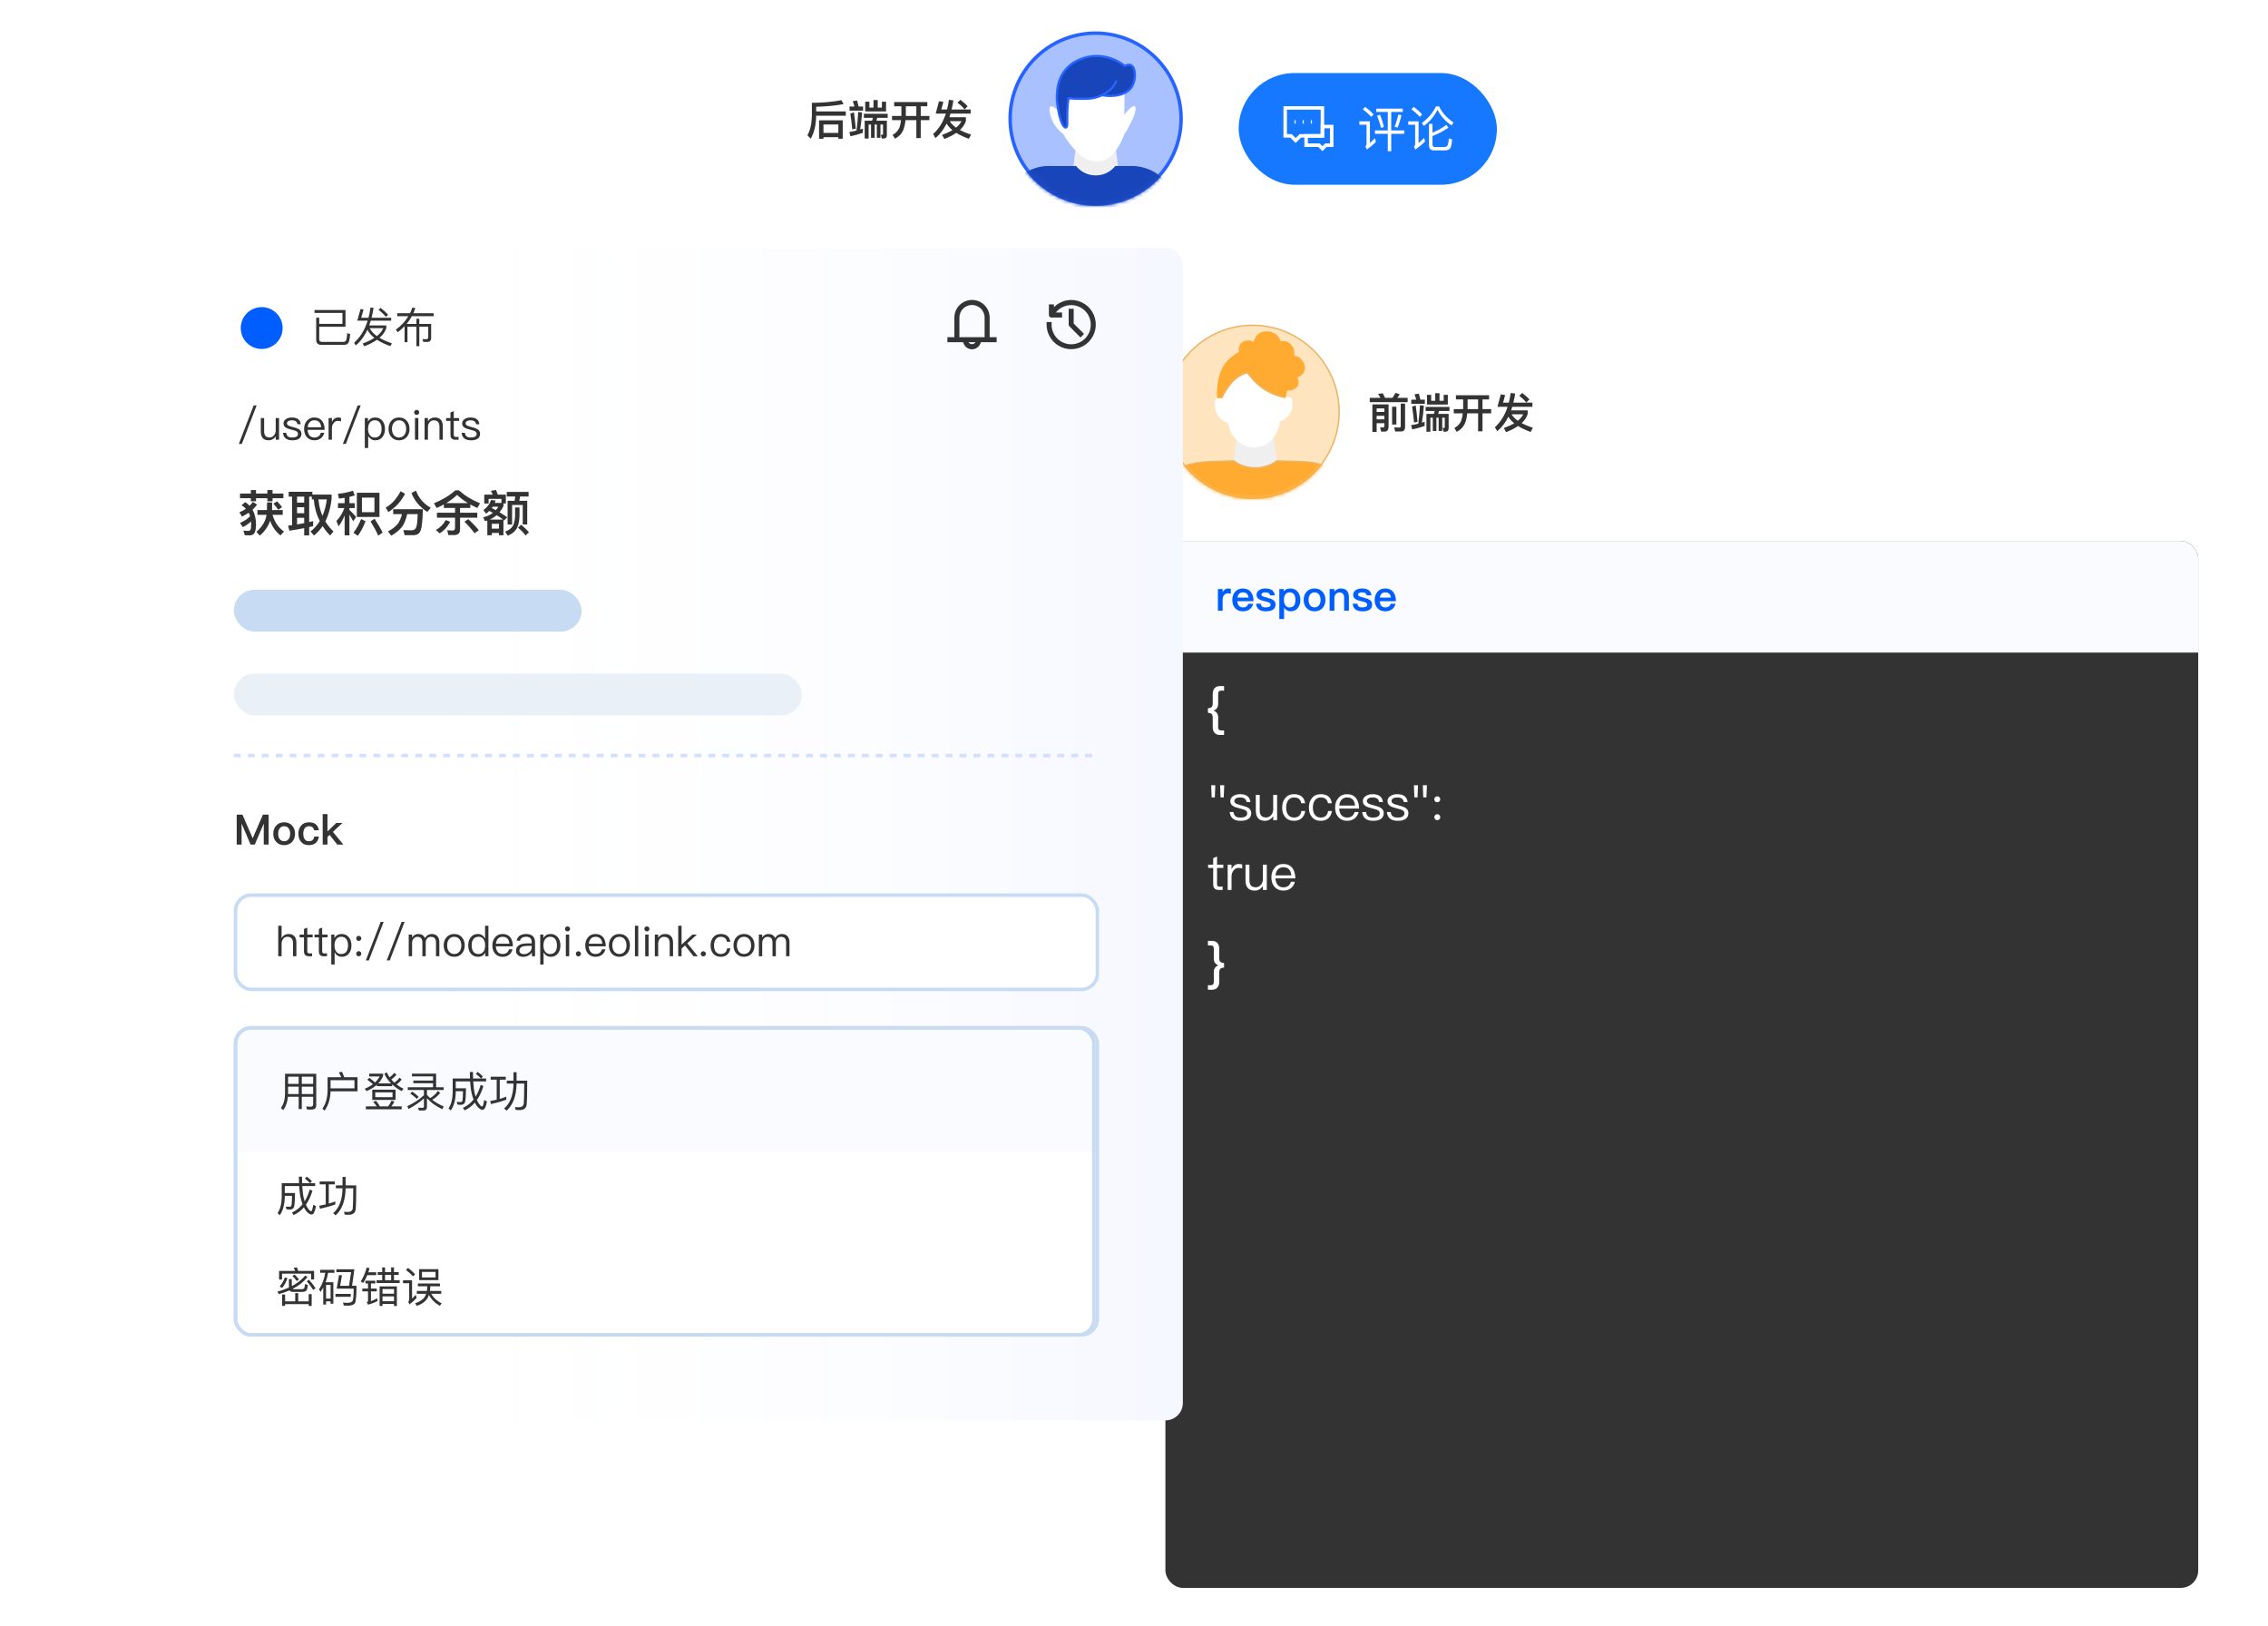
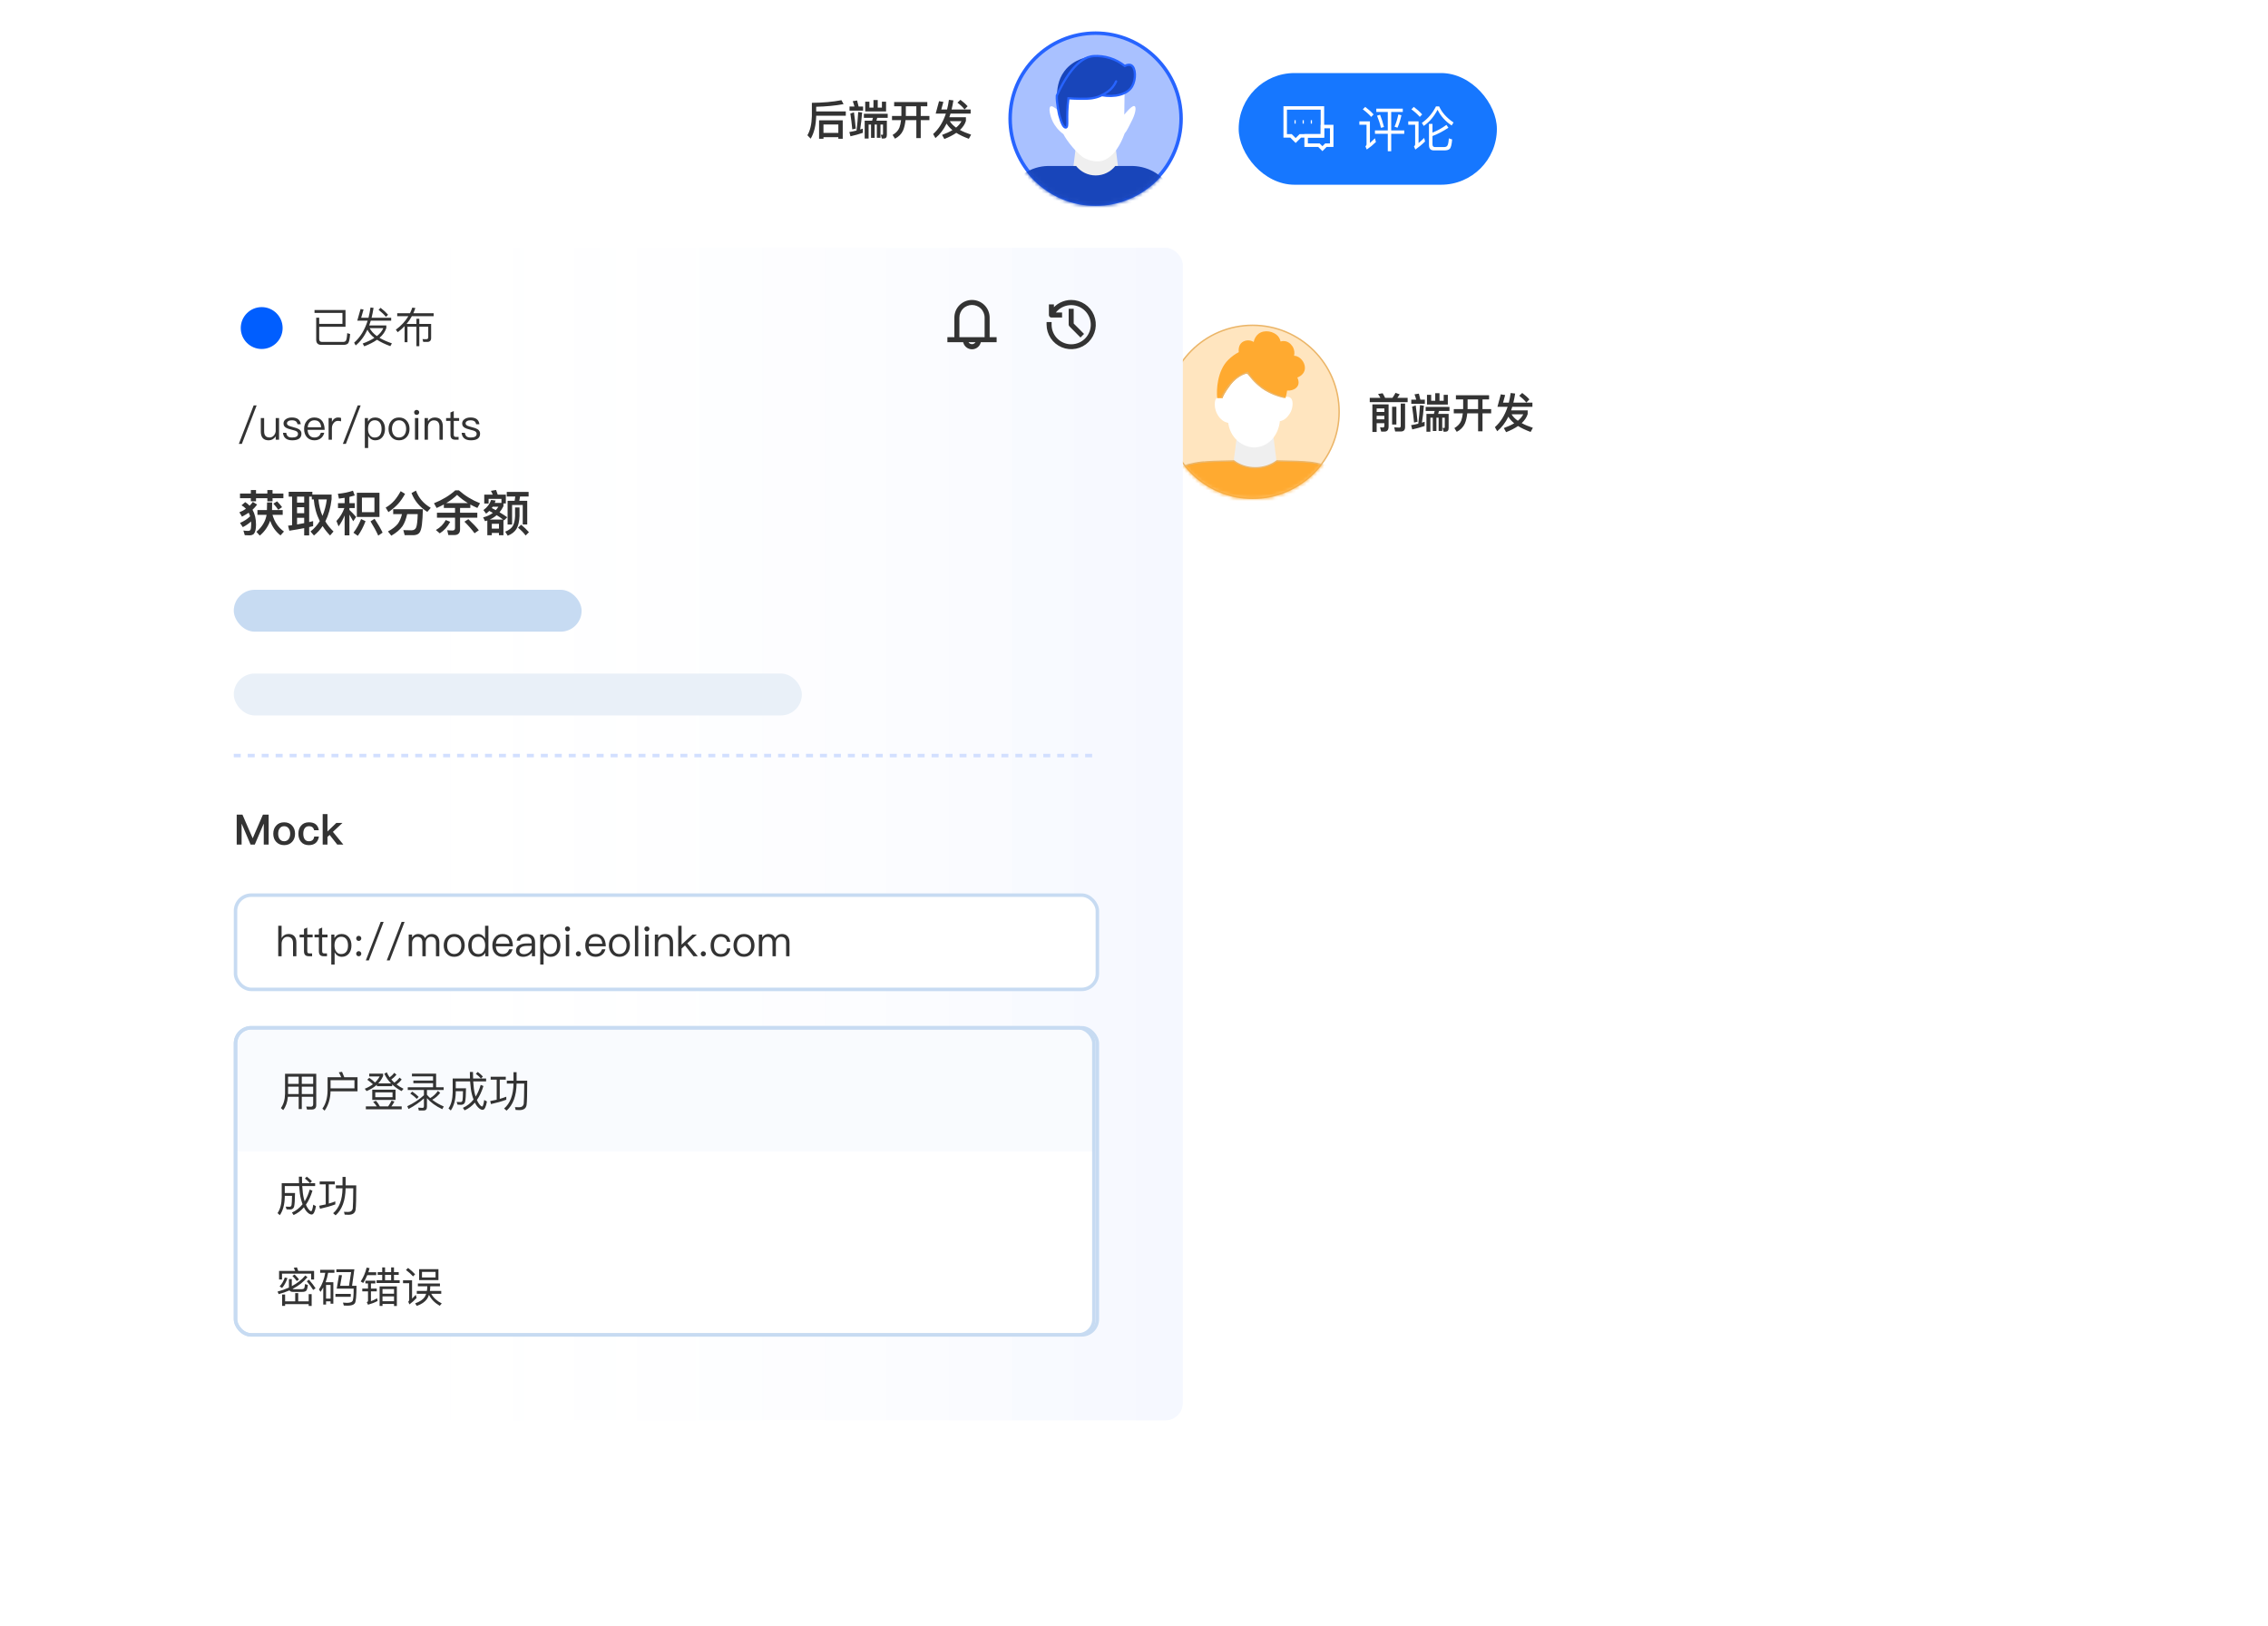
<svg xmlns="http://www.w3.org/2000/svg" width="650" height="466" viewBox="0 0 650 466" fill="none">
  <circle cx="359" cy="118" r="24.793" fill="#FFE5BF" stroke="#EBB568" stroke-width="0.413" />
  <mask id="mask0_1181_19410" style="mask-type:alpha" maskUnits="userSpaceOnUse" x="334" y="93" width="50" height="50">
    <circle cx="359" cy="118" r="24.793" fill="url(#paint0_linear_1181_19410)" stroke="#EBB568" stroke-width="0.413" />
  </mask>
  <g mask="url(#mask0_1181_19410)">
    <path d="M354.532 124.7H364.913L365.951 133.016C365.951 133.016 362.75 135.511 359.593 135.511C356.436 135.511 353.451 133.016 353.451 133.016L354.532 124.7Z" fill="#EFEFEF" />
    <path fill-rule="evenodd" clip-rule="evenodd" d="M353.623 132.062C349.354 132.127 345.767 132.262 344.316 132.468L344.366 132.428C341.827 132.709 339.088 133.471 337.495 134.152C323.106 140.406 316.235 156.44 316.036 175.161C315.987 182.577 316.285 191.155 317.779 197.208L328.434 198.692C328.882 198.411 335.006 185.062 335.006 185.062L384.545 185.022C384.545 185.022 390.719 198.371 391.118 198.692L401.772 197.208C403.266 191.195 403.615 182.577 403.515 175.161C403.316 156.48 396.495 140.406 382.056 134.152C380.513 133.471 377.774 132.709 375.185 132.428L375.434 132.468C373.895 132.262 370.24 132.126 365.933 132.062C364.332 133.291 362.164 134.046 359.778 134.046C357.391 134.046 355.223 133.291 353.623 132.062Z" fill="#FFAA30" />
    <path d="M344.316 132.468L344.197 132.32L343.659 132.754L344.343 132.657L344.316 132.468ZM353.623 132.062L353.738 131.911L353.686 131.871L353.62 131.872L353.623 132.062ZM344.366 132.428L344.485 132.576L344.993 132.168L344.345 132.239L344.366 132.428ZM337.495 134.152L337.42 133.977L337.419 133.978L337.495 134.152ZM316.036 175.161L315.846 175.159L315.846 175.159L316.036 175.161ZM317.779 197.208L317.594 197.254L317.625 197.379L317.753 197.397L317.779 197.208ZM328.434 198.692L328.407 198.88L328.476 198.889L328.535 198.853L328.434 198.692ZM335.006 185.062L335.006 184.872L334.884 184.872L334.833 184.983L335.006 185.062ZM384.545 185.022L384.718 184.942L384.667 184.832L384.545 184.832L384.545 185.022ZM391.118 198.692L390.998 198.84L391.062 198.891L391.144 198.88L391.118 198.692ZM401.772 197.208L401.799 197.397L401.926 197.379L401.957 197.254L401.772 197.208ZM403.515 175.161L403.325 175.163L403.325 175.163L403.515 175.161ZM382.056 134.152L381.979 134.326L381.98 134.326L382.056 134.152ZM375.185 132.428L375.206 132.239L375.155 132.616L375.185 132.428ZM375.434 132.468L375.409 132.657L375.464 132.281L375.434 132.468ZM365.933 132.062L365.936 131.871L365.87 131.87L365.817 131.911L365.933 132.062ZM344.343 132.657C345.78 132.452 349.353 132.317 353.626 132.252L353.62 131.872C349.355 131.937 345.755 132.072 344.29 132.28L344.343 132.657ZM344.247 132.28L344.197 132.32L344.435 132.616L344.485 132.576L344.247 132.28ZM337.57 134.327C339.145 133.653 341.865 132.896 344.387 132.617L344.345 132.239C341.788 132.522 339.032 133.288 337.42 133.977L337.57 134.327ZM316.226 175.163C316.425 156.476 323.282 140.536 337.571 134.326L337.419 133.978C322.931 140.275 316.046 156.404 315.846 175.159L316.226 175.163ZM317.963 197.163C316.476 191.135 316.177 182.578 316.226 175.162L315.846 175.159C315.796 182.575 316.094 191.175 317.594 197.254L317.963 197.163ZM328.46 198.503L317.805 197.02L317.753 197.397L328.407 198.88L328.46 198.503ZM335.006 185.062C334.833 184.983 334.833 184.983 334.833 184.983C334.833 184.983 334.833 184.983 334.833 184.983C334.833 184.984 334.832 184.984 334.832 184.985C334.831 184.987 334.83 184.989 334.829 184.992C334.826 184.999 334.821 185.008 334.815 185.021C334.804 185.046 334.787 185.084 334.764 185.133C334.719 185.23 334.653 185.374 334.569 185.557C334.401 185.922 334.16 186.445 333.869 187.072C333.288 188.328 332.509 190.005 331.716 191.691C330.922 193.377 330.115 195.07 329.479 196.359C329.161 197.004 328.886 197.546 328.677 197.935C328.573 198.13 328.486 198.284 328.419 198.393C328.386 198.447 328.359 198.488 328.339 198.515C328.313 198.55 328.312 198.543 328.333 198.53L328.535 198.853C328.583 198.822 328.622 198.772 328.645 198.741C328.674 198.701 328.707 198.65 328.743 198.592C328.816 198.474 328.906 198.312 329.012 198.115C329.224 197.72 329.501 197.174 329.82 196.528C330.458 195.235 331.266 193.539 332.06 191.853C332.853 190.166 333.633 188.488 334.214 187.232C334.505 186.604 334.746 186.081 334.914 185.716C334.999 185.533 335.065 185.389 335.11 185.291C335.132 185.242 335.149 185.205 335.161 185.18C335.167 185.167 335.171 185.157 335.174 185.151C335.176 185.148 335.177 185.145 335.177 185.144C335.178 185.143 335.178 185.142 335.178 185.142C335.178 185.142 335.178 185.142 335.178 185.141C335.179 185.141 335.179 185.141 335.006 185.062ZM384.545 184.832L335.006 184.872L335.006 185.252L384.546 185.212L384.545 184.832ZM391.237 198.543C391.25 198.554 391.246 198.555 391.221 198.518C391.201 198.488 391.175 198.446 391.142 198.39C391.077 198.278 390.992 198.121 390.889 197.924C390.683 197.531 390.411 196.985 390.093 196.337C389.459 195.042 388.651 193.344 387.854 191.655C387.058 189.967 386.274 188.289 385.689 187.033C385.396 186.404 385.154 185.882 384.984 185.516C384.899 185.333 384.833 185.19 384.787 185.092C384.765 185.043 384.747 185.006 384.736 184.98C384.73 184.968 384.725 184.958 384.722 184.952C384.721 184.949 384.72 184.946 384.719 184.945C384.719 184.944 384.718 184.943 384.718 184.943C384.718 184.943 384.718 184.942 384.718 184.942C384.718 184.942 384.718 184.942 384.545 185.022C384.373 185.102 384.373 185.102 384.373 185.102C384.373 185.102 384.373 185.102 384.373 185.102C384.373 185.103 384.374 185.103 384.374 185.104C384.375 185.106 384.376 185.108 384.377 185.111C384.38 185.118 384.385 185.127 384.391 185.14C384.402 185.165 384.42 185.203 384.442 185.252C384.488 185.35 384.554 185.493 384.639 185.676C384.809 186.042 385.051 186.565 385.344 187.193C385.929 188.45 386.713 190.129 387.51 191.818C388.307 193.506 389.116 195.206 389.752 196.504C390.07 197.153 390.344 197.702 390.552 198.1C390.656 198.299 390.745 198.462 390.814 198.581C390.848 198.64 390.879 198.691 390.906 198.73C390.928 198.763 390.96 198.809 390.998 198.84L391.237 198.543ZM401.746 197.02L391.091 198.503L391.144 198.88L401.799 197.397L401.746 197.02ZM403.325 175.163C403.424 182.577 403.075 191.175 401.588 197.162L401.957 197.254C403.457 191.216 403.805 182.576 403.705 175.158L403.325 175.163ZM381.98 134.326C396.319 140.536 403.126 156.516 403.325 175.163L403.705 175.159C403.505 156.445 396.671 140.275 382.132 133.978L381.98 134.326ZM375.165 132.617C377.737 132.896 380.456 133.653 381.979 134.326L382.133 133.978C380.569 133.288 377.812 132.522 375.206 132.239L375.165 132.617ZM375.464 132.281L375.215 132.241L375.155 132.616L375.404 132.656L375.464 132.281ZM365.93 132.252C370.24 132.316 373.883 132.452 375.409 132.657L375.459 132.28C373.907 132.072 370.239 131.936 365.936 131.871L365.93 132.252ZM365.817 131.911C364.252 133.113 362.125 133.856 359.778 133.856V134.236C362.204 134.236 364.413 133.469 366.049 132.212L365.817 131.911ZM359.778 133.856C357.43 133.856 355.304 133.113 353.738 131.911L353.507 132.213C355.143 133.469 357.352 134.236 359.778 134.236V133.856Z" fill="#EBB568" />
    <path d="M349.689 113.891C349.689 113.891 349.729 100.823 359.193 100.625C368.658 100.467 367.549 114.367 367.549 114.367C368.974 113.535 369.648 113.971 369.964 114.406C370.479 115.159 370.321 117.099 369.529 118.327C369.014 119.158 368.103 120.307 366.757 120.505C366.598 120.544 366.796 120.544 366.638 120.544C366.163 124.94 363.312 127.672 360.025 127.989C357.253 128.266 355.035 126.405 354.758 126.128C353.293 124.821 352.382 122.96 352.184 120.98C351.709 121.059 352.303 121.059 351.867 120.94C349.689 120.465 348.343 117.97 348.343 115.99C348.343 115.436 348.343 114.446 348.937 114.129C349.452 113.891 350.244 114.169 350.877 114.881L349.689 113.891Z" fill="white" stroke="white" stroke-width="0.38" />
    <path d="M348.847 114.093H350.409C350.409 113.833 350.878 112.687 352.753 110.187C354.628 107.687 356.659 107.062 357.44 107.062L361.347 110.968C362.597 112.218 366.555 113.572 368.378 114.093C369.159 112.01 369.784 106.906 366.034 103.156C361.347 98.469 355.878 99.25 351.972 103.156C348.847 106.281 348.586 111.75 348.847 114.093Z" fill="#FFAA30" />
    <path d="M350.162 113.853C351.548 110.883 353.885 107.754 357.567 106.725C359.864 110.407 363.745 112.981 367.982 113.853" stroke="#EBB568" stroke-width="0.38" />
    <path d="M357.512 104.009C356.844 103.741 356.259 103.297 355.819 102.726C355.379 102.155 355.102 101.478 355.018 100.771C354.992 100.489 354.841 98.975 355.973 98.088C356.448 97.745 357.019 97.552 357.612 97.533C358.206 97.514 358.796 97.671 359.309 97.984C359.472 97.051 359.967 96.216 360.702 95.63C362.405 94.36 365.17 94.911 366.379 96.469C366.687 96.876 366.901 97.346 367.003 97.841C367.414 97.714 367.852 97.683 368.282 97.75C369.787 97.992 370.526 99.406 370.61 99.576C370.972 100.319 371.065 101.158 370.873 101.948C371.122 101.949 371.37 101.99 371.608 102.068C373.053 102.52 374.396 104.456 373.873 106.196C373.442 107.586 372.017 108.1 371.809 108.173C371.97 108.504 372.401 109.507 372.009 110.415C371.462 111.677 369.501 112.381 367.389 111.6C364.089 109.065 360.797 106.534 357.512 104.009Z" fill="#FFAA30" />
  </g>
  <path d="M399.944 112.564C399.692 113.068 399.404 113.548 399.068 114.004H396.968C396.728 113.512 396.5 113.068 396.26 112.684L394.94 112.9C395.192 113.236 395.42 113.608 395.612 114.004H392.564V115.228H403.424V114.004H400.472C400.712 113.692 400.94 113.356 401.156 112.996L399.944 112.564ZM396.788 123.676C397.568 123.676 397.964 123.184 397.964 122.212V115.876H393.32V123.772H394.544V121.264H396.752V121.936C396.752 122.308 396.62 122.5 396.38 122.5L395.516 122.452L395.852 123.676H396.788ZM394.544 120.16V119.152H396.752V120.16H394.544ZM394.544 118.048V117.04H396.752V118.048H394.544ZM401.468 123.64C402.284 123.64 402.692 123.22 402.692 122.38V115.648H401.444V122.056C401.444 122.368 401.3 122.524 401.036 122.524C400.568 122.524 400.088 122.5 399.584 122.452L399.848 123.64H401.468ZM398.972 116.548V121.648H400.196V116.548H398.972ZM404.468 114.52V115.696H408.356V114.52H407.072C406.928 113.872 406.784 113.296 406.64 112.792L405.392 112.996C405.572 113.464 405.74 113.968 405.884 114.52H404.468ZM405.74 116.188L404.708 116.524C404.924 117.988 405.116 119.5 405.26 121.084L406.256 120.844C406.1 119.092 405.932 117.532 405.74 116.188ZM408.296 120.856L407.516 121.108C407.756 119.62 407.948 118 408.08 116.248L406.964 116.092C406.856 117.964 406.688 119.728 406.472 121.408C405.8 121.576 405.116 121.72 404.42 121.828L404.744 123.052C406.004 122.776 407.192 122.44 408.296 122.056V120.856ZM413.756 114.832H412.556V112.672H411.332V114.832H410.168V113.14H408.968V115.924H414.944V113.14H413.756V114.832ZM408.584 116.608V117.76H411.176C411.116 118.036 411.044 118.312 410.948 118.588H408.812V123.7H409.94V119.692H410.636V123.496H411.668V119.692H412.304V123.484H413.336V119.692H414.068V122.428C414.068 122.56 414.008 122.632 413.912 122.632L413.432 122.596L413.732 123.7H414.272C414.872 123.7 415.172 123.352 415.172 122.656V118.588H412.172C412.268 118.324 412.34 118.048 412.412 117.76H415.412V116.608H408.584ZM417.26 113.248V114.46H419.336V117.016C419.336 117.088 419.324 117.148 419.324 117.22H416.648V118.432H419.24C419.144 119.248 418.988 119.956 418.772 120.556C418.436 121.396 417.788 122.104 416.816 122.668L417.5 123.736C418.568 123.196 419.336 122.416 419.804 121.408C420.152 120.604 420.392 119.608 420.512 118.432H423.62V123.58H424.88V118.432H427.364V117.22H424.88V114.46H426.764V113.248H417.26ZM420.608 114.46H423.62V117.22H420.596C420.596 117.148 420.608 117.088 420.608 117.016V114.46ZM429.164 116.56H432.08C431.264 119.02 430.052 120.964 428.432 122.404L429.092 123.568C430.376 122.524 431.444 121.132 432.296 119.404C432.68 120.064 433.232 120.688 433.964 121.288C433.148 121.78 432.152 122.236 430.988 122.656L431.648 123.832C432.992 123.304 434.132 122.716 435.068 122.068C436.04 122.68 437.24 123.244 438.668 123.772L439.316 122.584C438.08 122.176 437.012 121.732 436.112 121.24C436.964 120.448 437.54 119.584 437.828 118.648V117.592H433.076C433.184 117.256 433.292 116.92 433.412 116.56H439.184V115.372H433.724C433.928 114.556 434.096 113.692 434.24 112.768L432.956 112.612C432.824 113.572 432.644 114.496 432.428 115.372H430.772L431.372 113.2L430.124 112.996L429.164 116.56ZM433.208 118.72H436.556C436.232 119.368 435.716 119.992 435.008 120.568C434.204 119.992 433.604 119.38 433.208 118.72ZM436.256 112.6L435.404 113.416C436.292 114.088 436.964 114.736 437.432 115.348L438.32 114.448C437.768 113.824 437.072 113.212 436.256 112.6Z" fill="#333333" />
  <g filter="url(#filter0_d_1181_19410)">
    <g clip-path="url(#clip0_1181_19410)">
      <rect x="334" y="151" width="296" height="301" rx="5" fill="#333333" />
      <path d="M334 156C334 153.239 336.239 151 339 151H625C627.761 151 630 153.239 630 156V182.998H334V156Z" fill="#F9FBFE" />
      <path d="M351.972 164.628C351.588 164.628 351.264 164.736 350.988 164.964C350.76 165.132 350.568 165.372 350.4 165.684V164.796H349.044V171H350.4V167.712C350.4 167.184 350.556 166.764 350.892 166.44C351.18 166.152 351.504 166.02 351.864 166.02C352.152 166.02 352.44 166.056 352.752 166.152V164.784C352.536 164.676 352.272 164.628 351.972 164.628ZM356.173 164.628C355.249 164.628 354.517 164.94 353.989 165.576C353.437 166.2 353.173 166.968 353.173 167.892C353.173 168.924 353.461 169.728 354.037 170.316C354.576 170.88 355.309 171.168 356.233 171.168C357.061 171.168 357.745 170.928 358.297 170.46C358.729 170.076 359.017 169.584 359.161 169.008H357.793C357.625 169.356 357.445 169.608 357.241 169.764C356.977 169.956 356.641 170.052 356.221 170.052C355.729 170.052 355.345 169.896 355.081 169.596C354.817 169.296 354.661 168.852 354.613 168.276H359.257C359.257 167.16 359.005 166.284 358.513 165.66C357.973 164.964 357.193 164.628 356.173 164.628ZM356.209 165.744C357.169 165.744 357.709 166.236 357.829 167.244H354.637C354.721 166.752 354.889 166.38 355.141 166.128C355.405 165.864 355.753 165.744 356.209 165.744ZM362.681 164.628C361.913 164.628 361.301 164.784 360.833 165.12C360.353 165.432 360.125 165.876 360.125 166.452C360.125 166.992 360.365 167.412 360.845 167.712C361.145 167.904 361.661 168.084 362.393 168.252C363.017 168.396 363.425 168.504 363.617 168.6C363.977 168.768 364.157 168.996 364.157 169.284C364.157 169.788 363.677 170.052 362.717 170.052C362.261 170.052 361.937 169.968 361.733 169.824C361.529 169.656 361.385 169.38 361.313 168.984H359.981C360.113 170.436 361.037 171.168 362.765 171.168C364.625 171.168 365.561 170.508 365.561 169.188C365.561 168.636 365.309 168.192 364.817 167.88C364.481 167.652 363.953 167.46 363.257 167.292C362.633 167.136 362.225 167.016 362.021 166.932C361.685 166.788 361.529 166.608 361.529 166.416C361.529 166.176 361.625 166.008 361.841 165.9C362.021 165.792 362.297 165.744 362.657 165.744C363.077 165.744 363.389 165.804 363.593 165.936C363.785 166.056 363.929 166.284 364.025 166.596H365.357C365.213 165.276 364.313 164.628 362.681 164.628ZM369.79 164.628C368.974 164.628 368.35 164.904 367.918 165.456V164.796H366.646V173.376H368.014V170.148C368.518 170.82 369.142 171.168 369.862 171.168C370.75 171.168 371.458 170.844 371.962 170.196C372.43 169.596 372.67 168.84 372.67 167.928C372.67 166.968 372.43 166.2 371.95 165.6C371.422 164.952 370.702 164.628 369.79 164.628ZM369.586 165.732C370.186 165.732 370.63 165.948 370.918 166.38C371.146 166.74 371.266 167.256 371.266 167.928C371.266 168.6 371.134 169.116 370.882 169.476C370.594 169.86 370.138 170.064 369.538 170.064C369.094 170.064 368.734 169.884 368.446 169.524C368.122 169.128 367.966 168.6 367.966 167.952V167.856C367.966 167.232 368.086 166.74 368.35 166.368C368.638 165.936 369.046 165.732 369.586 165.732ZM376.745 164.628C375.797 164.628 375.041 164.928 374.477 165.552C373.901 166.164 373.625 166.944 373.625 167.904C373.625 168.852 373.901 169.632 374.465 170.232C375.041 170.856 375.797 171.168 376.745 171.168C377.681 171.168 378.449 170.856 379.025 170.232C379.577 169.632 379.865 168.852 379.865 167.904C379.865 166.944 379.577 166.164 379.013 165.552C378.437 164.928 377.681 164.628 376.745 164.628ZM376.745 165.744C377.309 165.744 377.753 165.96 378.065 166.416C378.329 166.8 378.473 167.304 378.473 167.904C378.473 168.492 378.329 168.984 378.065 169.38C377.753 169.824 377.309 170.052 376.745 170.052C376.169 170.052 375.737 169.824 375.425 169.38C375.161 168.996 375.029 168.504 375.029 167.904C375.029 167.304 375.161 166.8 375.425 166.416C375.737 165.96 376.169 165.744 376.745 165.744ZM384.264 164.628C383.892 164.628 383.556 164.7 383.244 164.856C382.944 165 382.668 165.228 382.428 165.516V164.796H381.06V171H382.428V167.268C382.476 166.776 382.644 166.392 382.932 166.128C383.184 165.888 383.484 165.768 383.82 165.768C384.756 165.768 385.224 166.272 385.224 167.292V171H386.592V167.172C386.592 165.468 385.812 164.628 384.264 164.628ZM390.373 164.628C389.605 164.628 388.993 164.784 388.525 165.12C388.045 165.432 387.817 165.876 387.817 166.452C387.817 166.992 388.057 167.412 388.537 167.712C388.837 167.904 389.353 168.084 390.085 168.252C390.709 168.396 391.117 168.504 391.309 168.6C391.669 168.768 391.849 168.996 391.849 169.284C391.849 169.788 391.369 170.052 390.409 170.052C389.953 170.052 389.629 169.968 389.425 169.824C389.221 169.656 389.076 169.38 389.005 168.984H387.673C387.805 170.436 388.729 171.168 390.457 171.168C392.317 171.168 393.253 170.508 393.253 169.188C393.253 168.636 393.001 168.192 392.509 167.88C392.173 167.652 391.645 167.46 390.949 167.292C390.325 167.136 389.917 167.016 389.713 166.932C389.377 166.788 389.221 166.608 389.221 166.416C389.221 166.176 389.317 166.008 389.533 165.9C389.713 165.792 389.989 165.744 390.349 165.744C390.769 165.744 391.081 165.804 391.285 165.936C391.477 166.056 391.621 166.284 391.717 166.596H393.049C392.905 165.276 392.005 164.628 390.373 164.628ZM396.977 164.628C396.053 164.628 395.321 164.94 394.793 165.576C394.241 166.2 393.977 166.968 393.977 167.892C393.977 168.924 394.265 169.728 394.841 170.316C395.381 170.88 396.113 171.168 397.037 171.168C397.865 171.168 398.549 170.928 399.101 170.46C399.533 170.076 399.821 169.584 399.965 169.008H398.597C398.429 169.356 398.249 169.608 398.045 169.764C397.781 169.956 397.445 170.052 397.025 170.052C396.533 170.052 396.149 169.896 395.885 169.596C395.621 169.296 395.465 168.852 395.417 168.276H400.061C400.061 167.16 399.809 166.284 399.317 165.66C398.777 164.964 397.997 164.628 396.977 164.628ZM397.013 165.744C397.973 165.744 398.513 166.236 398.633 167.244H395.441C395.525 166.752 395.693 166.38 395.945 166.128C396.209 165.864 396.557 165.744 397.013 165.744Z" fill="#005EFF" />
      <path d="M349.63 192.595C348.94 192.595 348.415 192.805 348.055 193.255C347.725 193.66 347.56 194.2 347.56 194.89V197.62C347.56 198.04 347.47 198.355 347.29 198.565C347.08 198.775 346.705 198.91 346.18 198.955V200.245C346.705 200.275 347.08 200.41 347.29 200.65C347.47 200.83 347.56 201.145 347.56 201.58V204.325C347.56 205 347.725 205.54 348.055 205.945C348.415 206.38 348.94 206.605 349.63 206.605H350.815V205.3H349.93C349.39 205.3 349.12 204.985 349.12 204.385V201.49C349.12 200.59 348.685 199.96 347.815 199.6C348.685 199.285 349.12 198.655 349.12 197.71V194.83C349.12 194.2 349.39 193.9 349.93 193.9H350.815V192.595H349.63Z" fill="white" />
      <path d="M349.682 221.004L349.808 224.49H350.718L350.858 221.004H349.682ZM347.12 221.004L347.26 224.49H348.17L348.296 221.004H347.12ZM355.405 223.566C354.593 223.566 353.921 223.748 353.417 224.112C352.871 224.476 352.605 224.952 352.605 225.568C352.605 226.184 352.871 226.646 353.431 226.982C353.767 227.206 354.369 227.416 355.223 227.626C356.007 227.822 356.525 227.976 356.763 228.088C357.211 228.312 357.449 228.62 357.449 229.026C357.449 229.838 356.791 230.258 355.503 230.258C354.887 230.258 354.425 230.146 354.117 229.922C353.809 229.67 353.599 229.264 353.515 228.69H352.423C352.591 230.356 353.627 231.196 355.531 231.196C357.575 231.196 358.597 230.44 358.597 228.956C358.597 228.326 358.303 227.836 357.729 227.472C357.351 227.234 356.735 227.01 355.867 226.8C355.139 226.604 354.635 226.45 354.369 226.324C353.949 226.114 353.753 225.848 353.753 225.54C353.753 225.218 353.907 224.966 354.215 224.784C354.495 224.588 354.887 224.504 355.391 224.504C355.965 224.504 356.413 224.616 356.721 224.84C357.001 225.036 357.183 225.372 357.281 225.82H358.373C358.177 224.308 357.197 223.566 355.405 223.566ZM359.911 223.762V228.242C359.911 230.202 360.779 231.196 362.543 231.196C363.523 231.196 364.307 230.748 364.895 229.88V231H366.015V223.762H364.895V228.172C364.811 228.788 364.573 229.292 364.181 229.684C363.803 230.048 363.369 230.244 362.893 230.244C362.235 230.244 361.759 230.062 361.465 229.726C361.171 229.39 361.031 228.872 361.031 228.186V223.762H359.911ZM370.867 223.566C369.789 223.566 368.935 223.944 368.319 224.714C367.745 225.414 367.465 226.31 367.465 227.416C367.465 228.522 367.745 229.418 368.319 230.104C368.921 230.832 369.761 231.196 370.853 231.196C371.749 231.196 372.463 230.958 373.009 230.496C373.569 230.02 373.919 229.306 374.087 228.382H372.967C372.799 229.628 372.085 230.258 370.853 230.258C370.125 230.258 369.565 229.992 369.187 229.488C368.795 228.984 368.613 228.284 368.613 227.402C368.613 226.52 368.809 225.82 369.201 225.302C369.607 224.77 370.167 224.504 370.867 224.504C371.441 224.504 371.903 224.63 372.267 224.91C372.617 225.19 372.841 225.61 372.939 226.17H374.045C373.919 225.288 373.583 224.63 373.023 224.196C372.477 223.776 371.763 223.566 370.867 223.566ZM378.523 223.566C377.445 223.566 376.591 223.944 375.975 224.714C375.401 225.414 375.121 226.31 375.121 227.416C375.121 228.522 375.401 229.418 375.975 230.104C376.577 230.832 377.417 231.196 378.509 231.196C379.405 231.196 380.119 230.958 380.665 230.496C381.225 230.02 381.575 229.306 381.743 228.382H380.623C380.455 229.628 379.741 230.258 378.509 230.258C377.781 230.258 377.221 229.992 376.843 229.488C376.451 228.984 376.269 228.284 376.269 227.402C376.269 226.52 376.465 225.82 376.857 225.302C377.263 224.77 377.823 224.504 378.523 224.504C379.097 224.504 379.559 224.63 379.923 224.91C380.273 225.19 380.497 225.61 380.595 226.17H381.701C381.575 225.288 381.239 224.63 380.679 224.196C380.133 223.776 379.419 223.566 378.523 223.566ZM386.039 223.566C384.989 223.566 384.163 223.944 383.547 224.7C382.931 225.414 382.637 226.31 382.637 227.374C382.637 228.55 382.945 229.474 383.589 230.174C384.205 230.846 385.045 231.196 386.081 231.196C387.019 231.196 387.789 230.916 388.391 230.384C388.881 229.936 389.203 229.376 389.371 228.676H388.251C388.069 229.18 387.831 229.558 387.523 229.81C387.159 230.104 386.669 230.258 386.081 230.258C385.395 230.258 384.849 230.034 384.457 229.586C384.065 229.138 383.855 228.508 383.799 227.696H389.511C389.483 226.436 389.203 225.442 388.671 224.742C388.083 223.958 387.201 223.566 386.039 223.566ZM386.067 224.504C387.439 224.504 388.209 225.274 388.349 226.828H383.827C383.897 226.114 384.121 225.554 384.513 225.134C384.905 224.714 385.423 224.504 386.067 224.504ZM393.385 223.566C392.573 223.566 391.901 223.748 391.397 224.112C390.851 224.476 390.585 224.952 390.585 225.568C390.585 226.184 390.851 226.646 391.411 226.982C391.747 227.206 392.349 227.416 393.203 227.626C393.987 227.822 394.505 227.976 394.743 228.088C395.191 228.312 395.429 228.62 395.429 229.026C395.429 229.838 394.771 230.258 393.483 230.258C392.867 230.258 392.405 230.146 392.097 229.922C391.789 229.67 391.579 229.264 391.495 228.69H390.403C390.571 230.356 391.607 231.196 393.511 231.196C395.555 231.196 396.577 230.44 396.577 228.956C396.577 228.326 396.283 227.836 395.709 227.472C395.331 227.234 394.715 227.01 393.847 226.8C393.119 226.604 392.615 226.45 392.349 226.324C391.929 226.114 391.733 225.848 391.733 225.54C391.733 225.218 391.887 224.966 392.195 224.784C392.475 224.588 392.867 224.504 393.371 224.504C393.945 224.504 394.393 224.616 394.701 224.84C394.981 225.036 395.163 225.372 395.261 225.82H396.353C396.157 224.308 395.177 223.566 393.385 223.566ZM400.453 223.566C399.641 223.566 398.969 223.748 398.465 224.112C397.919 224.476 397.653 224.952 397.653 225.568C397.653 226.184 397.919 226.646 398.479 226.982C398.815 227.206 399.417 227.416 400.271 227.626C401.055 227.822 401.573 227.976 401.811 228.088C402.259 228.312 402.497 228.62 402.497 229.026C402.497 229.838 401.839 230.258 400.551 230.258C399.935 230.258 399.473 230.146 399.165 229.922C398.857 229.67 398.647 229.264 398.563 228.69H397.471C397.639 230.356 398.675 231.196 400.579 231.196C402.623 231.196 403.645 230.44 403.645 228.956C403.645 228.326 403.351 227.836 402.777 227.472C402.399 227.234 401.783 227.01 400.915 226.8C400.187 226.604 399.683 226.45 399.417 226.324C398.997 226.114 398.801 225.848 398.801 225.54C398.801 225.218 398.955 224.966 399.263 224.784C399.543 224.588 399.935 224.504 400.439 224.504C401.013 224.504 401.461 224.616 401.769 224.84C402.049 225.036 402.231 225.372 402.329 225.82H403.421C403.225 224.308 402.245 223.566 400.453 223.566ZM407.774 221.004L407.9 224.49H408.81L408.95 221.004H407.774ZM405.212 221.004L405.352 224.49H406.262L406.388 221.004H405.212ZM411.914 224.182C411.662 224.182 411.466 224.266 411.312 224.434C411.144 224.602 411.06 224.798 411.06 225.036C411.06 225.274 411.144 225.484 411.312 225.652C411.466 225.806 411.662 225.89 411.914 225.89C412.138 225.89 412.348 225.806 412.516 225.652C412.684 225.484 412.768 225.274 412.768 225.036C412.768 224.798 412.684 224.602 412.516 224.434C412.348 224.266 412.138 224.182 411.914 224.182ZM411.914 229.306C411.662 229.306 411.466 229.39 411.312 229.558C411.144 229.726 411.06 229.922 411.06 230.16C411.06 230.398 411.144 230.608 411.312 230.776C411.466 230.93 411.662 231.014 411.914 231.014C412.138 231.014 412.348 230.93 412.516 230.776C412.684 230.608 412.768 230.398 412.768 230.16C412.768 229.922 412.684 229.726 412.516 229.558C412.348 229.39 412.138 229.306 411.914 229.306ZM348.8 241.424L347.694 241.886V243.762H346.238V244.7H347.694V249.306C347.694 249.852 347.806 250.258 348.044 250.538C348.296 250.846 348.73 251 349.318 251H350.41V250.062H349.486C349.234 250.062 349.052 249.992 348.954 249.88C348.842 249.768 348.8 249.572 348.8 249.306V244.7H350.592V243.762H348.8V241.424ZM355.023 243.566C354.519 243.566 354.085 243.72 353.707 244.028C353.399 244.266 353.147 244.602 352.951 245.022V243.762H351.845V251H352.951V247.164C352.951 246.492 353.133 245.918 353.525 245.442C353.903 244.938 354.379 244.7 354.939 244.7C355.289 244.7 355.653 244.742 356.017 244.854V243.734C355.751 243.622 355.415 243.566 355.023 243.566ZM356.958 243.762V248.242C356.958 250.202 357.826 251.196 359.59 251.196C360.57 251.196 361.354 250.748 361.942 249.88V251H363.062V243.762H361.942V248.172C361.858 248.788 361.62 249.292 361.228 249.684C360.85 250.048 360.416 250.244 359.94 250.244C359.282 250.244 358.806 250.062 358.512 249.726C358.218 249.39 358.078 248.872 358.078 248.186V243.762H356.958ZM367.774 243.566C366.724 243.566 365.898 243.944 365.282 244.7C364.666 245.414 364.372 246.31 364.372 247.374C364.372 248.55 364.68 249.474 365.324 250.174C365.94 250.846 366.78 251.196 367.816 251.196C368.754 251.196 369.524 250.916 370.126 250.384C370.616 249.936 370.938 249.376 371.106 248.676H369.986C369.804 249.18 369.566 249.558 369.258 249.81C368.894 250.104 368.404 250.258 367.816 250.258C367.13 250.258 366.584 250.034 366.192 249.586C365.8 249.138 365.59 248.508 365.534 247.696H371.246C371.218 246.436 370.938 245.442 370.406 244.742C369.818 243.958 368.936 243.566 367.774 243.566ZM367.802 244.504C369.174 244.504 369.944 245.274 370.084 246.828H365.562C365.632 246.114 365.856 245.554 366.248 245.134C366.64 244.714 367.158 244.504 367.802 244.504Z" fill="white" />
      <path d="M346.18 265.595V266.9H347.065C347.605 266.9 347.875 267.2 347.875 267.83V270.71C347.875 271.655 348.31 272.285 349.18 272.6C348.31 272.96 347.875 273.59 347.875 274.49V277.385C347.875 277.985 347.605 278.3 347.065 278.3H346.18V279.605H347.365C348.04 279.605 348.565 279.38 348.94 278.945C349.27 278.54 349.435 278 349.435 277.325V274.58C349.435 274.145 349.525 273.83 349.705 273.65C349.915 273.41 350.275 273.275 350.815 273.245V271.955C350.275 271.91 349.915 271.79 349.72 271.58C349.525 271.37 349.435 271.04 349.435 270.62V267.89C349.435 267.2 349.27 266.66 348.94 266.255C348.565 265.805 348.04 265.595 347.365 265.595H346.18Z" fill="white" />
    </g>
  </g>
  <path d="M233.916 33.16H242.4V31.936H233.916V30.592C236.82 30.52 239.436 30.268 241.764 29.836L241.152 28.708C238.68 29.188 235.848 29.44 232.68 29.464V33.244C232.62 35.596 232.188 37.432 231.396 38.752L232.332 39.736C233.316 38.128 233.844 35.956 233.916 33.244V33.16ZM241.524 34.468H234.744V39.76H236.004V39.304H240.264V39.76H241.524V34.468ZM236.004 38.08V35.668H240.264V38.08H236.004ZM243.468 30.52V31.696H247.356V30.52H246.072C245.928 29.872 245.784 29.296 245.64 28.792L244.392 28.996C244.572 29.464 244.74 29.968 244.884 30.52H243.468ZM244.74 32.188L243.708 32.524C243.924 33.988 244.116 35.5 244.26 37.084L245.256 36.844C245.1 35.092 244.932 33.532 244.74 32.188ZM247.296 36.856L246.516 37.108C246.756 35.62 246.948 34 247.08 32.248L245.964 32.092C245.856 33.964 245.688 35.728 245.472 37.408C244.8 37.576 244.116 37.72 243.42 37.828L243.744 39.052C245.004 38.776 246.192 38.44 247.296 38.056V36.856ZM252.756 30.832H251.556V28.672H250.332V30.832H249.168V29.14H247.968V31.924H253.944V29.14H252.756V30.832ZM247.584 32.608V33.76H250.176C250.116 34.036 250.044 34.312 249.948 34.588H247.812V39.7H248.94V35.692H249.636V39.496H250.668V35.692H251.304V39.484H252.336V35.692H253.068V38.428C253.068 38.56 253.008 38.632 252.912 38.632L252.432 38.596L252.732 39.7H253.272C253.872 39.7 254.172 39.352 254.172 38.656V34.588H251.172C251.268 34.324 251.34 34.048 251.412 33.76H254.412V32.608H247.584ZM256.26 29.248V30.46H258.336V33.016C258.336 33.088 258.324 33.148 258.324 33.22H255.648V34.432H258.24C258.144 35.248 257.988 35.956 257.772 36.556C257.436 37.396 256.788 38.104 255.816 38.668L256.5 39.736C257.568 39.196 258.336 38.416 258.804 37.408C259.152 36.604 259.392 35.608 259.512 34.432H262.62V39.58H263.88V34.432H266.364V33.22H263.88V30.46H265.764V29.248H256.26ZM259.608 30.46H262.62V33.22H259.596C259.596 33.148 259.608 33.088 259.608 33.016V30.46ZM268.164 32.56H271.08C270.264 35.02 269.052 36.964 267.432 38.404L268.092 39.568C269.376 38.524 270.444 37.132 271.296 35.404C271.68 36.064 272.232 36.688 272.964 37.288C272.148 37.78 271.152 38.236 269.988 38.656L270.648 39.832C271.992 39.304 273.132 38.716 274.068 38.068C275.04 38.68 276.24 39.244 277.668 39.772L278.316 38.584C277.08 38.176 276.012 37.732 275.112 37.24C275.964 36.448 276.54 35.584 276.828 34.648V33.592H272.076C272.184 33.256 272.292 32.92 272.412 32.56H278.184V31.372H272.724C272.928 30.556 273.096 29.692 273.24 28.768L271.956 28.612C271.824 29.572 271.644 30.496 271.428 31.372H269.772L270.372 29.2L269.124 28.996L268.164 32.56ZM272.208 34.72H275.556C275.232 35.368 274.716 35.992 274.008 36.568C273.204 35.992 272.604 35.38 272.208 34.72ZM275.256 28.6L274.404 29.416C275.292 30.088 275.964 30.736 276.432 31.348L277.32 30.448C276.768 29.824 276.072 29.212 275.256 28.6Z" fill="#333333" />
  <circle cx="314" cy="34" r="24.5" fill="#A9C1FF" stroke="#2764FF" />
  <mask id="mask1_1181_19410" style="mask-type:alpha" maskUnits="userSpaceOnUse" x="289" y="9" width="50" height="50">
    <circle cx="314" cy="34" r="24.523" fill="url(#paint1_linear_1181_19410)" stroke="#39B27F" stroke-width="0.955" />
  </mask>
  <g mask="url(#mask1_1181_19410)">
    <path d="M308.329 42.117H319.723L320.845 51.182C320.845 51.182 317.997 53.481 313.94 53.481C309.71 53.481 307.207 51.182 307.207 51.182L308.329 42.117Z" fill="#EFEFEF" />
    <path fill-rule="evenodd" clip-rule="evenodd" d="M308.403 47.559H300.377C297.961 47.592 295.578 48.324 293.559 49.687C291.408 51.151 290.184 53.047 289.125 55.109C285.616 61.961 284.193 70.11 283.598 74.035L293.03 75.365L292.566 88.769C292.566 90.333 292.831 91.863 293.427 93.293C293.99 94.723 294.85 96.02 295.942 97.151C297.034 98.249 298.391 98.515 299.715 98.748C300.311 98.848 302.66 99.014 304.183 99.014H305.209H320.83C321.054 99.014 321.276 99.015 321.495 99.017C322.797 99.025 324.023 99.032 325.297 98.748C326.456 98.482 328.077 98.049 329.07 97.151C330.229 96.12 330.99 94.723 331.585 93.293C332.181 91.863 332.446 90.333 332.446 88.769L331.983 75.365L341.415 74.035C340.852 70.11 339.396 61.961 335.888 55.109C334.829 53.014 333.604 51.151 331.453 49.687C329.434 48.357 327.051 47.625 324.636 47.559H320.267H319.641C318.326 49.21 316.298 50.269 314.022 50.269C311.747 50.269 309.719 49.21 308.403 47.559Z" fill="#1845BA" />
    <path d="M303.744 31.534L304.65 25.03C304.65 25.03 305.427 18.365 314.533 18.365C322.863 18.365 322.302 26.426 322.302 26.426L322.215 32.851C324.071 30.577 324.848 30.257 325.15 30.417C325.797 30.696 325.323 32.851 324.287 34.767C323.812 35.605 323.045 37.484 322.355 38.162C321.548 40.325 320.964 41.391 320.014 42.828C319.065 44.264 317.641 45.342 316.691 45.781C314.447 46.858 311.814 45.781 311.038 45.422C308.966 44.464 305.6 40.234 304.693 38.279L304.78 38.438C303.399 37.441 302.32 36.123 301.629 34.647C300.939 33.131 300.421 30.856 301.111 30.497C301.413 30.337 302.018 30.497 303.528 31.893L303.744 31.534Z" fill="white" />
    <path d="M319.885 23.316C319.367 24.487 318.547 25.528 317.468 26.265C316.174 27.176 314.881 27.856 312.939 28.159C311.299 28.42 307.853 28.29 306.213 28.159C305.436 33.928 306.334 36.502 305.427 36.545C304.823 36.545 304.219 35.374 303.572 32.945C303.572 32.945 302.752 29.302 302.881 27.393C303.011 25.701 303.14 22.925 305.039 20.41C307.715 16.809 312.031 16.202 313.325 16.072C316.562 15.855 319.799 16.853 322.345 18.892C323.295 18.414 323.856 18.544 324.158 18.675C325.539 19.369 325.625 22.709 324.46 24.747C323.079 27.089 319.454 27.957 315.699 27.263" fill="#1845BA" />
-     <path d="M319.885 23.316C319.367 24.487 318.547 25.528 317.468 26.265C316.174 27.176 314.881 27.856 312.939 28.159C311.299 28.42 307.853 28.29 306.213 28.159C305.436 33.928 306.334 36.502 305.427 36.545C304.823 36.545 304.219 35.374 303.572 32.945C303.572 32.945 302.752 29.302 302.881 27.393C303.011 25.701 303.14 22.925 305.039 20.41C307.715 16.809 312.031 16.202 313.325 16.072C316.562 15.855 319.799 16.853 322.345 18.892C323.295 18.414 323.856 18.544 324.158 18.675C325.539 19.369 325.625 22.709 324.46 24.747C323.079 27.089 319.454 27.957 315.699 27.263" stroke="#2764FF" stroke-width="0.639" stroke-miterlimit="10" stroke-linecap="round" />
+     <path d="M319.885 23.316C319.367 24.487 318.547 25.528 317.468 26.265C316.174 27.176 314.881 27.856 312.939 28.159C311.299 28.42 307.853 28.29 306.213 28.159C305.436 33.928 306.334 36.502 305.427 36.545C304.823 36.545 304.219 35.374 303.572 32.945C303.572 32.945 302.752 29.302 302.881 27.393C307.715 16.809 312.031 16.202 313.325 16.072C316.562 15.855 319.799 16.853 322.345 18.892C323.295 18.414 323.856 18.544 324.158 18.675C325.539 19.369 325.625 22.709 324.46 24.747C323.079 27.089 319.454 27.957 315.699 27.263" stroke="#2764FF" stroke-width="0.639" stroke-miterlimit="10" stroke-linecap="round" />
  </g>
  <g filter="url(#filter1_d_1181_19410)">
    <rect x="43" y="67" width="296" height="336" rx="5" fill="white" />
    <rect x="43" y="67" width="296" height="336" rx="5" fill="url(#paint2_linear_1181_19410)" fill-opacity="0.05" />
  </g>
  <path d="M283.24 97V91C283.24 89.762 282.748 88.575 281.873 87.7C280.998 86.825 279.811 86.333 278.573 86.333C277.335 86.333 276.148 86.825 275.273 87.7C274.398 88.575 273.906 89.762 273.906 91V97H271.906V97.666H276.373C276.416 98.22 276.667 98.737 277.074 99.115C277.482 99.492 278.017 99.702 278.573 99.702C279.128 99.702 279.664 99.492 280.071 99.115C280.479 98.737 280.73 98.22 280.773 97.666H285.24V97H283.24ZM278.573 99C278.199 98.999 277.838 98.864 277.555 98.619C277.273 98.374 277.087 98.036 277.033 97.666H280.113C280.059 98.036 279.873 98.374 279.591 98.619C279.308 98.864 278.947 98.999 278.573 99ZM280.793 97H274.573V91C274.573 89.939 274.994 88.921 275.744 88.171C276.495 87.421 277.512 87 278.573 87C279.634 87 280.651 87.421 281.401 88.171C282.151 88.921 282.573 89.939 282.573 91V97H280.793Z" fill="#333333" stroke="#333333" stroke-width="0.773" />
  <g clip-path="url(#clip1_1181_19410)">
    <path d="M306.999 86.333C305.959 86.34 304.935 86.59 304.009 87.064C303.082 87.537 302.28 88.221 301.665 89.06V87.6H300.999V90.266C300.999 90.355 301.034 90.439 301.096 90.502C301.159 90.565 301.244 90.6 301.332 90.6H303.999V89.933H301.865C302.617 88.691 303.794 87.763 305.177 87.323C306.561 86.882 308.057 86.958 309.389 87.536C310.721 88.115 311.798 89.157 312.42 90.469C313.042 91.781 313.167 93.274 312.772 94.671C312.378 96.069 311.489 97.275 310.272 98.068C309.056 98.86 307.593 99.184 306.155 98.98C304.718 98.776 303.403 98.057 302.455 96.958C301.506 95.858 300.989 94.452 300.999 93V92.666H300.332V93C300.332 94.318 300.723 95.607 301.456 96.704C302.188 97.8 303.229 98.654 304.447 99.159C305.666 99.663 307.006 99.796 308.299 99.538C309.593 99.281 310.78 98.646 311.713 97.714C312.645 96.781 313.28 95.594 313.537 94.3C313.795 93.007 313.662 91.667 313.158 90.448C312.653 89.23 311.799 88.189 310.702 87.457C309.606 86.724 308.317 86.333 306.999 86.333Z" fill="#333333" stroke="#333333" stroke-width="0.773" />
    <path d="M306.664 88.865V92.999C306.663 93.043 306.672 93.088 306.689 93.129C306.706 93.17 306.732 93.207 306.764 93.239L309.664 96.159L310.137 95.685L307.331 92.865V88.865H306.664Z" fill="#333333" stroke="#333333" stroke-width="0.773" />
  </g>
  <circle cx="75" cy="94" r="6" fill="#005EFF" />
  <path d="M99.02 93.632V88.832H90.14V89.672H98.144V92.804H91.484V91.028H90.62V97.328C90.62 98.312 91.1 98.816 92.072 98.816H98.576C99.08 98.792 99.476 98.66 99.74 98.408C100.028 98.096 100.232 97.208 100.352 95.72L99.512 95.456C99.44 96.776 99.284 97.544 99.044 97.76C98.864 97.904 98.624 97.976 98.336 97.976H92.312C91.76 97.976 91.484 97.7 91.484 97.172V93.632H99.02ZM102.392 91.88H105.368C104.528 94.556 103.244 96.656 101.492 98.192L101.936 98.984C103.304 97.868 104.432 96.368 105.308 94.472C105.704 95.312 106.364 96.092 107.3 96.812C106.4 97.4 105.284 97.94 103.94 98.432L104.396 99.236C105.848 98.672 107.072 98.048 108.056 97.352C109.064 98.012 110.336 98.624 111.872 99.188L112.316 98.384C110.924 97.904 109.736 97.376 108.764 96.8C109.748 95.96 110.396 95.024 110.72 93.992V93.248H105.812C105.98 92.816 106.124 92.36 106.268 91.88H112.112V91.052H106.496C106.712 90.164 106.904 89.228 107.06 88.22L106.184 88.112C106.04 89.144 105.848 90.116 105.608 91.052H103.508L104.192 88.688L103.34 88.544L102.392 91.88ZM105.956 94.04H109.844C109.508 94.856 108.896 95.612 108.008 96.308C107.048 95.612 106.364 94.856 105.956 94.04ZM109.076 88.208L108.5 88.772C109.4 89.492 110.108 90.164 110.612 90.8L111.224 90.188C110.648 89.528 109.94 88.868 109.076 88.208ZM119.348 91.352V92.816H116.528C117.104 92.132 117.608 91.388 118.04 90.596H124.28V89.756H118.46C118.676 89.288 118.868 88.784 119.036 88.256L118.16 88.148C117.98 88.7 117.764 89.228 117.5 89.756H113.84V90.596H117.044C116.168 92.06 114.968 93.344 113.444 94.472L113.996 95.192C114.704 94.652 115.352 94.076 115.952 93.464V98.06H116.78V93.62H119.348V99.2H120.176V93.62H122.732V96.668C122.732 97.016 122.54 97.196 122.156 97.196L121.088 97.172L121.304 97.976H122.432C123.176 97.976 123.56 97.592 123.56 96.848V92.816H120.176V91.352H119.348Z" fill="#333333" />
  <path d="M68.784 141.43V142.76H71.892V143.642H73.376V142.76H76.624V143.642H78.108V142.76H81.216V141.43H78.108V140.422H76.624V141.43H73.376V140.422H71.892V141.43H68.784ZM72.466 143.824C72.172 144.216 71.864 144.58 71.528 144.916C71.178 144.524 70.758 144.188 70.282 143.88L69.218 144.79C69.694 145.056 70.114 145.392 70.492 145.784C69.904 146.204 69.274 146.54 68.602 146.792L69.358 148.038C70.114 147.646 70.744 147.268 71.276 146.918C71.444 147.226 71.57 147.562 71.682 147.94C70.968 148.668 70.002 149.312 68.784 149.844L69.582 151.048C70.478 150.6 71.262 150.068 71.948 149.424C71.976 149.676 71.99 149.956 71.99 150.264C71.976 151.09 71.906 151.608 71.78 151.818C71.654 152.014 71.444 152.126 71.136 152.126C70.646 152.126 70.184 152.084 69.75 152.028L70.156 153.358C70.492 153.386 70.926 153.4 71.486 153.4C72.046 153.4 72.48 153.246 72.76 152.966C73.166 152.476 73.376 151.608 73.376 150.362C73.376 148.668 73.04 147.24 72.368 146.064C72.816 145.644 73.264 145.154 73.698 144.58L72.466 143.824ZM73.782 146.148V147.52H76.4C76.106 149.34 75.14 150.964 73.488 152.392L74.454 153.47C75.812 152.35 76.806 150.922 77.436 149.214C77.968 150.866 78.948 152.266 80.39 153.414L81.384 152.308C79.774 151.174 78.682 149.578 78.094 147.52H81.02V146.148H77.968C77.982 145.308 77.996 144.58 77.996 143.964H76.54C76.54 144.468 76.526 145.196 76.498 146.148H73.782ZM79.424 143.656L78.346 144.314C78.934 144.958 79.41 145.546 79.746 146.078L80.838 145.322C80.502 144.846 80.04 144.286 79.424 143.656ZM89.742 149.312C89.378 149.396 89 149.494 88.608 149.592V142.298H89.364V143.11H89.924C90.12 145.35 90.694 147.408 91.646 149.312C90.946 150.474 90.05 151.468 88.986 152.294L89.98 153.442C90.932 152.686 91.758 151.79 92.458 150.74C93.06 151.692 93.774 152.588 94.6 153.442L95.58 152.294C94.656 151.426 93.872 150.46 93.242 149.41C94.138 147.632 94.74 145.504 95.034 143.04V141.71H89.518V140.926H82.742V142.298H83.708V150.488C83.33 150.544 82.952 150.586 82.56 150.628L82.924 152.07C84.38 151.846 85.808 151.608 87.18 151.328V153.414H88.608V151.034C88.972 150.95 89.35 150.852 89.742 150.768V149.312ZM91.268 143.11H93.662C93.438 144.86 93.018 146.428 92.416 147.814C91.8 146.386 91.408 144.818 91.268 143.11ZM87.18 149.9C86.508 150.04 85.836 150.166 85.136 150.278V148.374H87.18V149.9ZM85.136 147.058V145.336H87.18V147.058H85.136ZM85.136 144.02V142.298H87.18V144.02H85.136ZM97.134 142.872C97.694 142.802 98.24 142.732 98.772 142.648V144.174H96.868V145.588H98.688C98.212 146.96 97.456 148.192 96.42 149.284L97.036 150.824C97.736 149.872 98.31 148.822 98.772 147.688V153.4H100.144V147.464C100.452 147.968 100.816 148.598 101.236 149.368L102.062 148.122C101.418 147.38 100.774 146.708 100.144 146.12V145.588H101.67V144.174H100.144V142.382C100.676 142.256 101.18 142.116 101.67 141.976L101.152 140.604C99.878 141.052 98.436 141.346 96.84 141.486L97.134 142.872ZM102.272 141.192V148.136H108.754V141.192H102.272ZM107.312 146.764H103.728V142.578H107.312V146.764ZM103.49 148.724C102.888 150.25 102.16 151.552 101.292 152.644L102.552 153.54C103.406 152.364 104.148 150.964 104.764 149.34L103.49 148.724ZM107.354 148.654L106.192 149.396C107.116 150.894 107.858 152.252 108.404 153.484L109.65 152.616C109.118 151.496 108.348 150.166 107.354 148.654ZM114.83 140.744C114.256 141.808 113.654 142.69 113.024 143.418C112.24 144.3 111.4 144.972 110.532 145.448L111.33 146.75C112.562 145.868 113.486 145.07 114.13 144.342C114.788 143.614 115.446 142.662 116.09 141.514L114.83 140.744ZM115.208 147.324C114.928 148.444 114.536 149.354 114.046 150.054C113.402 150.866 112.45 151.608 111.19 152.28L112.142 153.498C113.57 152.686 114.648 151.762 115.376 150.74C115.936 149.886 116.37 148.752 116.692 147.324H119.716C119.66 149.256 119.506 150.516 119.282 151.104C119.058 151.664 118.61 151.958 117.924 151.958C117.196 151.958 116.412 151.93 115.586 151.902L115.978 153.344H118.666C119.38 153.302 119.898 153.064 120.22 152.644C120.556 152.196 120.78 151.426 120.92 150.306C121.06 149.186 121.144 147.73 121.2 145.91H112.688V147.324H115.208ZM119.212 140.576L117.938 141.29C118.792 143.502 120.304 145.294 122.46 146.68L123.454 145.518C121.382 144.314 119.968 142.662 119.212 140.576ZM130.482 140.506C128.858 141.976 126.828 143.208 124.378 144.202L125.134 145.56C125.862 145.238 126.562 144.902 127.206 144.552V145.546H130.412V146.918H125.232V148.346H130.412V151.314C130.412 151.776 130.174 152.014 129.698 152.014C129.222 152.014 128.704 151.986 128.172 151.93L128.494 153.316H130.202C131.294 153.316 131.854 152.77 131.854 151.678V148.346H136.796V146.918H131.854V145.546H134.794V144.566C135.424 144.916 136.096 145.238 136.81 145.546L137.58 144.202C135.284 143.292 133.268 142.06 131.518 140.506H130.482ZM127.892 144.16C129.082 143.446 130.118 142.662 131 141.808C131.91 142.676 132.946 143.46 134.094 144.16H127.892ZM127.752 149.004C127.136 150.194 126.198 151.146 124.924 151.874L126.03 152.826C127.262 152.056 128.27 150.95 129.026 149.522L127.752 149.004ZM134.234 148.766L133.1 149.48C134.332 150.712 135.298 151.818 135.998 152.798L137.23 151.944C136.53 151.048 135.522 149.984 134.234 148.766ZM140.226 146.4C140.562 146.582 140.912 146.764 141.248 146.96C140.464 147.576 139.526 147.996 138.462 148.248L139.008 149.34C139.218 149.284 139.442 149.214 139.666 149.144V153.372H140.954V152.7H142.998V153.372H144.286V148.962C144.342 148.99 144.398 149.046 144.482 149.116L145.378 148.22C144.72 147.744 143.978 147.268 143.166 146.792C143.586 146.288 143.95 145.7 144.286 145.056V144.272H144.972V141.738H142.648C142.48 141.234 142.326 140.786 142.172 140.394L140.688 140.646C140.884 140.982 141.066 141.346 141.22 141.738H138.784V144.286H140.03V142.956H143.712V144.104H141.794C141.878 143.894 141.962 143.67 142.046 143.432L140.758 143.25C140.366 144.398 139.638 145.378 138.546 146.162L139.316 147.184C139.638 146.932 139.946 146.68 140.226 146.4ZM142.34 147.618C143.026 148.038 143.642 148.458 144.174 148.878H140.352C141.08 148.556 141.752 148.136 142.34 147.618ZM142.088 146.176C141.724 145.98 141.346 145.77 140.94 145.574C141.024 145.448 141.122 145.322 141.206 145.196H142.844C142.62 145.546 142.368 145.868 142.088 146.176ZM140.954 151.482V150.082H142.998V151.482H140.954ZM145.238 140.954V142.27H147.674C147.632 142.69 147.576 143.096 147.492 143.502H145.476V150.292H146.764V144.706H149.816V150.278H151.104V143.502H148.836C148.92 143.11 148.99 142.69 149.046 142.27H151.496V140.954H145.238ZM149.354 150.348L148.472 151.202C149.424 152 150.138 152.742 150.642 153.442L151.594 152.504C150.978 151.79 150.222 151.076 149.354 150.348ZM147.618 145.406V147.87C147.576 149.018 147.366 149.956 146.988 150.684C146.61 151.342 145.882 151.902 144.79 152.35L145.518 153.498C146.666 153.05 147.506 152.392 148.024 151.538C148.556 150.614 148.836 149.396 148.892 147.87V145.406H147.618Z" fill="#333333" />
  <path d="M72.704 116.16L68.444 127.2H69.308L73.556 116.16H72.704ZM74.744 119.796V123.636C74.744 125.316 75.488 126.168 77 126.168C77.84 126.168 78.512 125.784 79.016 125.04V126H79.976V119.796H79.016V123.576C78.944 124.104 78.74 124.536 78.404 124.872C78.08 125.184 77.708 125.352 77.3 125.352C76.736 125.352 76.328 125.196 76.076 124.908C75.824 124.62 75.704 124.176 75.704 123.588V119.796H74.744ZM83.655 119.628C82.959 119.628 82.383 119.784 81.951 120.096C81.483 120.408 81.255 120.816 81.255 121.344C81.255 121.872 81.483 122.268 81.963 122.556C82.251 122.748 82.767 122.928 83.499 123.108C84.171 123.276 84.615 123.408 84.819 123.504C85.203 123.696 85.407 123.96 85.407 124.308C85.407 125.004 84.843 125.364 83.739 125.364C83.211 125.364 82.815 125.268 82.551 125.076C82.287 124.86 82.107 124.512 82.035 124.02H81.099C81.243 125.448 82.131 126.168 83.763 126.168C85.515 126.168 86.391 125.52 86.391 124.248C86.391 123.708 86.139 123.288 85.647 122.976C85.323 122.772 84.795 122.58 84.051 122.4C83.427 122.232 82.995 122.1 82.767 121.992C82.407 121.812 82.239 121.584 82.239 121.32C82.239 121.044 82.371 120.828 82.635 120.672C82.875 120.504 83.211 120.432 83.643 120.432C84.135 120.432 84.519 120.528 84.783 120.72C85.023 120.888 85.179 121.176 85.263 121.56H86.199C86.031 120.264 85.191 119.628 83.655 119.628ZM90.073 119.628C89.173 119.628 88.465 119.952 87.937 120.6C87.409 121.212 87.157 121.98 87.157 122.892C87.157 123.9 87.421 124.692 87.973 125.292C88.501 125.868 89.221 126.168 90.109 126.168C90.913 126.168 91.573 125.928 92.089 125.472C92.509 125.088 92.785 124.608 92.929 124.008H91.969C91.813 124.44 91.609 124.764 91.345 124.98C91.033 125.232 90.613 125.364 90.109 125.364C89.521 125.364 89.053 125.172 88.717 124.788C88.381 124.404 88.201 123.864 88.153 123.168H93.049C93.025 122.088 92.785 121.236 92.329 120.636C91.825 119.964 91.069 119.628 90.073 119.628ZM90.097 120.432C91.273 120.432 91.933 121.092 92.053 122.424H88.177C88.237 121.812 88.429 121.332 88.765 120.972C89.101 120.612 89.545 120.432 90.097 120.432ZM96.898 119.628C96.466 119.628 96.094 119.76 95.77 120.024C95.506 120.228 95.29 120.516 95.122 120.876V119.796H94.174V126H95.122V122.712C95.122 122.136 95.278 121.644 95.614 121.236C95.938 120.804 96.346 120.6 96.826 120.6C97.126 120.6 97.438 120.636 97.75 120.732V119.772C97.522 119.676 97.234 119.628 96.898 119.628ZM102.517 116.16L98.257 127.2H99.121L103.369 116.16H102.517ZM107.521 119.628C106.585 119.628 105.901 120.024 105.457 120.816V119.796H104.557V128.376H105.517V124.872C105.997 125.736 106.681 126.168 107.569 126.168C108.457 126.168 109.141 125.832 109.645 125.184C110.101 124.584 110.341 123.828 110.341 122.916C110.341 121.98 110.101 121.224 109.633 120.624C109.117 119.952 108.409 119.628 107.521 119.628ZM107.401 120.42C108.061 120.42 108.565 120.66 108.913 121.164C109.201 121.596 109.357 122.184 109.357 122.916C109.357 123.66 109.201 124.248 108.889 124.68C108.541 125.136 108.037 125.376 107.365 125.376C106.789 125.376 106.345 125.148 106.009 124.716C105.649 124.272 105.481 123.696 105.481 122.976V122.856C105.481 122.16 105.637 121.584 105.949 121.152C106.285 120.66 106.777 120.42 107.401 120.42ZM114.36 119.628C113.424 119.628 112.692 119.94 112.14 120.588C111.612 121.2 111.348 121.968 111.348 122.904C111.348 123.828 111.612 124.596 112.14 125.196C112.692 125.844 113.424 126.168 114.36 126.168C115.284 126.168 116.028 125.844 116.592 125.196C117.108 124.596 117.372 123.828 117.372 122.904C117.372 121.968 117.108 121.2 116.58 120.588C116.028 119.94 115.284 119.628 114.36 119.628ZM114.36 120.432C115.008 120.432 115.524 120.684 115.908 121.188C116.232 121.644 116.4 122.208 116.4 122.904C116.4 123.576 116.232 124.152 115.908 124.608C115.524 125.112 115.008 125.364 114.36 125.364C113.7 125.364 113.184 125.112 112.824 124.608C112.488 124.152 112.332 123.588 112.332 122.904C112.332 122.208 112.488 121.644 112.824 121.188C113.184 120.684 113.7 120.432 114.36 120.432ZM119.411 117.456C119.207 117.456 119.039 117.516 118.895 117.66C118.751 117.78 118.691 117.948 118.691 118.164C118.691 118.368 118.751 118.536 118.895 118.68C119.039 118.812 119.207 118.884 119.411 118.884C119.615 118.884 119.783 118.812 119.927 118.68C120.071 118.536 120.143 118.368 120.143 118.164C120.143 117.948 120.071 117.78 119.927 117.66C119.783 117.516 119.615 117.456 119.411 117.456ZM118.931 119.796V126H119.891V119.796H118.931ZM124.593 119.628C124.185 119.628 123.813 119.724 123.477 119.916C123.141 120.096 122.865 120.36 122.649 120.708V119.796H121.689V126H122.649V122.256C122.685 121.692 122.865 121.248 123.201 120.912C123.513 120.6 123.885 120.444 124.317 120.444C125.397 120.444 125.949 121.044 125.949 122.256V126H126.909V122.184C126.909 120.48 126.129 119.628 124.593 119.628ZM130.048 117.792L129.1 118.188V119.796H127.852V120.6H129.1V124.548C129.1 125.016 129.196 125.364 129.4 125.604C129.616 125.868 129.988 126 130.492 126H131.428V125.196H130.636C130.42 125.196 130.264 125.136 130.18 125.04C130.084 124.944 130.048 124.776 130.048 124.548V120.6H131.584V119.796H130.048V117.792ZM134.854 119.628C134.158 119.628 133.582 119.784 133.15 120.096C132.682 120.408 132.454 120.816 132.454 121.344C132.454 121.872 132.682 122.268 133.162 122.556C133.45 122.748 133.966 122.928 134.698 123.108C135.37 123.276 135.814 123.408 136.018 123.504C136.402 123.696 136.606 123.96 136.606 124.308C136.606 125.004 136.042 125.364 134.938 125.364C134.41 125.364 134.014 125.268 133.75 125.076C133.486 124.86 133.306 124.512 133.234 124.02H132.298C132.442 125.448 133.33 126.168 134.962 126.168C136.714 126.168 137.59 125.52 137.59 124.248C137.59 123.708 137.338 123.288 136.846 122.976C136.522 122.772 135.994 122.58 135.25 122.4C134.626 122.232 134.194 122.1 133.966 121.992C133.606 121.812 133.438 121.584 133.438 121.32C133.438 121.044 133.57 120.828 133.834 120.672C134.074 120.504 134.41 120.432 134.842 120.432C135.334 120.432 135.718 120.528 135.982 120.72C136.222 120.888 136.378 121.176 136.462 121.56H137.398C137.23 120.264 136.39 119.628 134.854 119.628Z" fill="#333333" />
  <rect x="67" y="169" width="99.689" height="12" rx="6" fill="#C7DBF2" />
  <rect x="67" y="193" width="162.809" height="12" rx="6" fill="#E9F0F8" />
  <line x1="67" y1="216.5" x2="315" y2="216.5" stroke="#D2DFFF" stroke-dasharray="2 2" />
  <path d="M67.84 233.432V242H69.244V236.096H69.292L71.812 242H73.024L75.544 236.096H75.592V242H76.996V233.432H75.352L72.448 240.152H72.4L69.484 233.432H67.84ZM81.44 235.628C80.492 235.628 79.736 235.928 79.172 236.552C78.596 237.164 78.32 237.944 78.32 238.904C78.32 239.852 78.596 240.632 79.16 241.232C79.736 241.856 80.492 242.168 81.44 242.168C82.376 242.168 83.144 241.856 83.72 241.232C84.272 240.632 84.56 239.852 84.56 238.904C84.56 237.944 84.272 237.164 83.708 236.552C83.132 235.928 82.376 235.628 81.44 235.628ZM81.44 236.744C82.004 236.744 82.448 236.96 82.76 237.416C83.024 237.8 83.168 238.304 83.168 238.904C83.168 239.492 83.024 239.984 82.76 240.38C82.448 240.824 82.004 241.052 81.44 241.052C80.864 241.052 80.432 240.824 80.12 240.38C79.856 239.996 79.724 239.504 79.724 238.904C79.724 238.304 79.856 237.8 80.12 237.416C80.432 236.96 80.864 236.744 81.44 236.744ZM88.539 235.628C87.567 235.628 86.811 235.952 86.271 236.6C85.767 237.188 85.515 237.956 85.515 238.892C85.515 239.852 85.767 240.632 86.283 241.232C86.811 241.856 87.555 242.168 88.515 242.168C89.319 242.168 89.967 241.964 90.447 241.568C90.939 241.16 91.263 240.536 91.407 239.696H90.051C89.943 240.596 89.439 241.052 88.527 241.052C87.999 241.052 87.603 240.86 87.339 240.488C87.051 240.104 86.919 239.564 86.919 238.88C86.919 238.208 87.063 237.68 87.351 237.308C87.639 236.924 88.035 236.744 88.539 236.744C88.947 236.744 89.283 236.84 89.535 237.032C89.775 237.224 89.943 237.512 90.027 237.908H91.383C91.263 237.128 90.951 236.552 90.459 236.168C89.979 235.808 89.343 235.628 88.539 235.628ZM92.482 233.264V242H93.85V239.828L94.474 239.24L96.646 242H98.398L95.41 238.364L98.158 235.796H96.394L93.85 238.256V233.264H92.482Z" fill="#333333" />
  <rect x="67.5" y="256.5" width="247" height="27" rx="4.5" fill="white" />
  <path d="M79.744 265.264V274H80.704V270.46C80.704 269.884 80.86 269.392 81.184 269.008C81.496 268.624 81.892 268.432 82.372 268.432C82.888 268.432 83.284 268.588 83.572 268.9C83.836 269.212 83.98 269.656 83.98 270.232V274H84.94V270.088C84.94 269.296 84.748 268.684 84.364 268.264C83.98 267.832 83.416 267.628 82.696 267.628C82.276 267.628 81.904 267.724 81.568 267.916C81.208 268.12 80.92 268.42 80.704 268.816V265.264H79.744ZM88.068 265.792L87.12 266.188V267.796H85.872V268.6H87.12V272.548C87.12 273.016 87.216 273.364 87.42 273.604C87.636 273.868 88.008 274 88.512 274H89.448V273.196H88.656C88.44 273.196 88.284 273.136 88.2 273.04C88.104 272.944 88.068 272.776 88.068 272.548V268.6H89.604V267.796H88.068V265.792ZM92.334 265.792L91.386 266.188V267.796H90.138V268.6H91.386V272.548C91.386 273.016 91.482 273.364 91.686 273.604C91.902 273.868 92.274 274 92.778 274H93.714V273.196H92.922C92.706 273.196 92.55 273.136 92.466 273.04C92.37 272.944 92.334 272.776 92.334 272.548V268.6H93.87V267.796H92.334V265.792ZM97.907 267.628C96.971 267.628 96.287 268.024 95.843 268.816V267.796H94.943V276.376H95.903V272.872C96.383 273.736 97.067 274.168 97.955 274.168C98.843 274.168 99.527 273.832 100.031 273.184C100.487 272.584 100.727 271.828 100.727 270.916C100.727 269.98 100.487 269.224 100.019 268.624C99.503 267.952 98.795 267.628 97.907 267.628ZM97.787 268.42C98.447 268.42 98.951 268.66 99.299 269.164C99.587 269.596 99.743 270.184 99.743 270.916C99.743 271.66 99.587 272.248 99.275 272.68C98.927 273.136 98.423 273.376 97.751 273.376C97.175 273.376 96.731 273.148 96.395 272.716C96.035 272.272 95.867 271.696 95.867 270.976V270.856C95.867 270.16 96.023 269.584 96.335 269.152C96.671 268.66 97.163 268.42 97.787 268.42ZM102.814 268.156C102.598 268.156 102.43 268.228 102.298 268.372C102.154 268.516 102.082 268.684 102.082 268.888C102.082 269.092 102.154 269.272 102.298 269.416C102.43 269.548 102.598 269.62 102.814 269.62C103.006 269.62 103.186 269.548 103.33 269.416C103.474 269.272 103.546 269.092 103.546 268.888C103.546 268.684 103.474 268.516 103.33 268.372C103.186 268.228 103.006 268.156 102.814 268.156ZM102.814 272.548C102.598 272.548 102.43 272.62 102.298 272.764C102.154 272.908 102.082 273.076 102.082 273.28C102.082 273.484 102.154 273.664 102.298 273.808C102.43 273.94 102.598 274.012 102.814 274.012C103.006 274.012 103.186 273.94 103.33 273.808C103.474 273.664 103.546 273.484 103.546 273.28C103.546 273.076 103.474 272.908 103.33 272.764C103.186 272.62 103.006 272.548 102.814 272.548ZM109.099 264.16L104.839 275.2H105.703L109.951 264.16H109.099ZM115.099 264.16L110.839 275.2H111.703L115.951 264.16H115.099ZM119.851 267.628C119.155 267.628 118.567 267.952 118.099 268.624V267.796H117.139V274H118.099V270.22C118.099 269.728 118.243 269.308 118.531 268.972C118.819 268.612 119.179 268.444 119.623 268.444C120.571 268.444 121.051 268.984 121.051 270.088V274H122.011V270.112C122.011 269.608 122.143 269.212 122.431 268.9C122.695 268.588 123.043 268.444 123.451 268.444C123.979 268.444 124.363 268.576 124.603 268.864C124.831 269.128 124.951 269.536 124.951 270.088V274H125.911V269.932C125.911 269.224 125.707 268.66 125.323 268.24C124.915 267.832 124.399 267.628 123.751 267.628C123.319 267.628 122.959 267.724 122.659 267.916C122.323 268.096 122.035 268.396 121.795 268.804C121.447 268.012 120.799 267.628 119.851 267.628ZM130.176 267.628C129.24 267.628 128.508 267.94 127.956 268.588C127.428 269.2 127.164 269.968 127.164 270.904C127.164 271.828 127.428 272.596 127.956 273.196C128.508 273.844 129.24 274.168 130.176 274.168C131.1 274.168 131.844 273.844 132.408 273.196C132.924 272.596 133.188 271.828 133.188 270.904C133.188 269.968 132.924 269.2 132.396 268.588C131.844 267.94 131.1 267.628 130.176 267.628ZM130.176 268.432C130.824 268.432 131.34 268.684 131.724 269.188C132.048 269.644 132.216 270.208 132.216 270.904C132.216 271.576 132.048 272.152 131.724 272.608C131.34 273.112 130.824 273.364 130.176 273.364C129.516 273.364 129 273.112 128.64 272.608C128.304 272.152 128.148 271.588 128.148 270.904C128.148 270.208 128.304 269.644 128.64 269.188C129 268.684 129.516 268.432 130.176 268.432ZM139.019 265.264V268.936C138.539 268.06 137.855 267.628 136.967 267.628C136.079 267.628 135.395 267.952 134.891 268.624C134.423 269.224 134.195 269.968 134.195 270.88C134.195 271.816 134.423 272.584 134.891 273.184C135.395 273.832 136.103 274.168 137.015 274.168C137.951 274.168 138.647 273.772 139.079 272.98V274H139.979V265.264H139.019ZM137.171 268.42C137.723 268.42 138.179 268.636 138.527 269.092C138.863 269.536 139.043 270.124 139.043 270.844V270.964C139.043 271.66 138.887 272.224 138.587 272.656C138.239 273.136 137.759 273.376 137.135 273.376C136.463 273.376 135.959 273.124 135.623 272.644C135.323 272.212 135.179 271.624 135.179 270.88C135.179 270.136 135.323 269.56 135.635 269.14C135.971 268.66 136.487 268.42 137.171 268.42ZM144.023 267.628C143.123 267.628 142.415 267.952 141.887 268.6C141.359 269.212 141.107 269.98 141.107 270.892C141.107 271.9 141.371 272.692 141.923 273.292C142.451 273.868 143.171 274.168 144.059 274.168C144.863 274.168 145.523 273.928 146.039 273.472C146.459 273.088 146.735 272.608 146.879 272.008H145.919C145.763 272.44 145.559 272.764 145.295 272.98C144.983 273.232 144.563 273.364 144.059 273.364C143.471 273.364 143.003 273.172 142.667 272.788C142.331 272.404 142.151 271.864 142.103 271.168H146.999C146.975 270.088 146.735 269.236 146.279 268.636C145.775 267.964 145.019 267.628 144.023 267.628ZM144.047 268.432C145.223 268.432 145.883 269.092 146.003 270.424H142.127C142.187 269.812 142.379 269.332 142.715 268.972C143.051 268.612 143.495 268.432 144.047 268.432ZM150.823 267.628C150.079 267.628 149.491 267.772 149.035 268.06C148.531 268.372 148.207 268.864 148.075 269.512L149.023 269.584C149.119 269.188 149.323 268.888 149.647 268.696C149.935 268.504 150.307 268.42 150.763 268.42C151.843 268.42 152.383 268.936 152.383 269.98V270.304L150.895 270.328C149.959 270.34 149.239 270.52 148.735 270.856C148.159 271.216 147.883 271.744 147.883 272.452C147.883 272.956 148.075 273.376 148.459 273.7C148.831 274.012 149.323 274.168 149.947 274.168C150.523 274.168 151.039 274.036 151.495 273.784C151.879 273.568 152.203 273.292 152.443 272.956V274H153.343V270.016C153.343 269.296 153.151 268.732 152.791 268.324C152.359 267.856 151.711 267.628 150.823 267.628ZM152.383 271.024V271.552C152.383 272.032 152.155 272.464 151.711 272.836C151.255 273.22 150.739 273.412 150.151 273.412C149.767 273.412 149.455 273.316 149.215 273.136C148.975 272.944 148.867 272.716 148.867 272.428C148.867 271.528 149.563 271.072 150.955 271.048L152.383 271.024ZM157.79 267.628C156.854 267.628 156.17 268.024 155.726 268.816V267.796H154.826V276.376H155.786V272.872C156.266 273.736 156.95 274.168 157.838 274.168C158.726 274.168 159.41 273.832 159.914 273.184C160.37 272.584 160.61 271.828 160.61 270.916C160.61 269.98 160.37 269.224 159.902 268.624C159.386 267.952 158.678 267.628 157.79 267.628ZM157.67 268.42C158.33 268.42 158.834 268.66 159.182 269.164C159.47 269.596 159.626 270.184 159.626 270.916C159.626 271.66 159.47 272.248 159.158 272.68C158.81 273.136 158.306 273.376 157.634 273.376C157.058 273.376 156.614 273.148 156.278 272.716C155.918 272.272 155.75 271.696 155.75 270.976V270.856C155.75 270.16 155.906 269.584 156.218 269.152C156.554 268.66 157.046 268.42 157.67 268.42ZM162.649 265.456C162.445 265.456 162.277 265.516 162.133 265.66C161.989 265.78 161.929 265.948 161.929 266.164C161.929 266.368 161.989 266.536 162.133 266.68C162.277 266.812 162.445 266.884 162.649 266.884C162.853 266.884 163.021 266.812 163.165 266.68C163.309 266.536 163.381 266.368 163.381 266.164C163.381 265.948 163.309 265.78 163.165 265.66C163.021 265.516 162.853 265.456 162.649 265.456ZM162.169 267.796V274H163.129V267.796H162.169ZM165.768 272.572C165.552 272.572 165.384 272.644 165.252 272.788C165.108 272.932 165.036 273.1 165.036 273.316C165.036 273.52 165.108 273.688 165.252 273.832C165.384 273.976 165.552 274.048 165.768 274.048C165.96 274.048 166.14 273.976 166.284 273.832C166.428 273.688 166.5 273.52 166.5 273.316C166.5 273.1 166.428 272.932 166.284 272.788C166.14 272.644 165.96 272.572 165.768 272.572ZM170.648 267.628C169.748 267.628 169.04 267.952 168.512 268.6C167.984 269.212 167.732 269.98 167.732 270.892C167.732 271.9 167.996 272.692 168.548 273.292C169.076 273.868 169.796 274.168 170.684 274.168C171.488 274.168 172.148 273.928 172.664 273.472C173.084 273.088 173.36 272.608 173.504 272.008H172.544C172.388 272.44 172.184 272.764 171.92 272.98C171.608 273.232 171.188 273.364 170.684 273.364C170.096 273.364 169.628 273.172 169.292 272.788C168.956 272.404 168.776 271.864 168.728 271.168H173.624C173.6 270.088 173.36 269.236 172.904 268.636C172.4 267.964 171.644 267.628 170.648 267.628ZM170.672 268.432C171.848 268.432 172.508 269.092 172.628 270.424H168.752C168.812 269.812 169.004 269.332 169.34 268.972C169.676 268.612 170.12 268.432 170.672 268.432ZM177.52 267.628C176.584 267.628 175.852 267.94 175.3 268.588C174.772 269.2 174.508 269.968 174.508 270.904C174.508 271.828 174.772 272.596 175.3 273.196C175.852 273.844 176.584 274.168 177.52 274.168C178.444 274.168 179.188 273.844 179.752 273.196C180.268 272.596 180.532 271.828 180.532 270.904C180.532 269.968 180.268 269.2 179.74 268.588C179.188 267.94 178.444 267.628 177.52 267.628ZM177.52 268.432C178.168 268.432 178.684 268.684 179.068 269.188C179.392 269.644 179.56 270.208 179.56 270.904C179.56 271.576 179.392 272.152 179.068 272.608C178.684 273.112 178.168 273.364 177.52 273.364C176.86 273.364 176.344 273.112 175.984 272.608C175.648 272.152 175.492 271.588 175.492 270.904C175.492 270.208 175.648 269.644 175.984 269.188C176.344 268.684 176.86 268.432 177.52 268.432ZM181.971 265.264V274H182.919V265.264H181.971ZM185.395 265.456C185.191 265.456 185.023 265.516 184.879 265.66C184.735 265.78 184.675 265.948 184.675 266.164C184.675 266.368 184.735 266.536 184.879 266.68C185.023 266.812 185.191 266.884 185.395 266.884C185.599 266.884 185.767 266.812 185.911 266.68C186.055 266.536 186.127 266.368 186.127 266.164C186.127 265.948 186.055 265.78 185.911 265.66C185.767 265.516 185.599 265.456 185.395 265.456ZM184.915 267.796V274H185.875V267.796H184.915ZM190.578 267.628C190.17 267.628 189.798 267.724 189.462 267.916C189.126 268.096 188.85 268.36 188.634 268.708V267.796H187.674V274H188.634V270.256C188.67 269.692 188.85 269.248 189.186 268.912C189.498 268.6 189.87 268.444 190.302 268.444C191.382 268.444 191.934 269.044 191.934 270.256V274H192.894V270.184C192.894 268.48 192.114 267.628 190.578 267.628ZM194.377 265.264V274H195.337V271.804L196.321 270.916L198.745 274H199.981L196.981 270.292L199.717 267.796H198.445L195.337 270.676V265.264H194.377ZM201.568 272.572C201.352 272.572 201.184 272.644 201.052 272.788C200.908 272.932 200.836 273.1 200.836 273.316C200.836 273.52 200.908 273.688 201.052 273.832C201.184 273.976 201.352 274.048 201.568 274.048C201.76 274.048 201.94 273.976 202.084 273.832C202.228 273.688 202.3 273.52 202.3 273.316C202.3 273.1 202.228 272.932 202.084 272.788C201.94 272.644 201.76 272.572 201.568 272.572ZM206.568 267.628C205.644 267.628 204.912 267.952 204.384 268.612C203.892 269.212 203.652 269.98 203.652 270.928C203.652 271.876 203.892 272.644 204.384 273.232C204.9 273.856 205.62 274.168 206.556 274.168C207.324 274.168 207.936 273.964 208.404 273.568C208.884 273.16 209.184 272.548 209.328 271.756H208.368C208.224 272.824 207.612 273.364 206.556 273.364C205.932 273.364 205.452 273.136 205.128 272.704C204.792 272.272 204.636 271.672 204.636 270.916C204.636 270.16 204.804 269.56 205.14 269.116C205.488 268.66 205.968 268.432 206.568 268.432C207.06 268.432 207.456 268.54 207.768 268.78C208.068 269.02 208.26 269.38 208.344 269.86H209.292C209.184 269.104 208.896 268.54 208.416 268.168C207.948 267.808 207.336 267.628 206.568 267.628ZM213.227 267.628C212.291 267.628 211.559 267.94 211.007 268.588C210.479 269.2 210.215 269.968 210.215 270.904C210.215 271.828 210.479 272.596 211.007 273.196C211.559 273.844 212.291 274.168 213.227 274.168C214.151 274.168 214.895 273.844 215.459 273.196C215.975 272.596 216.239 271.828 216.239 270.904C216.239 269.968 215.975 269.2 215.447 268.588C214.895 267.94 214.151 267.628 213.227 267.628ZM213.227 268.432C213.875 268.432 214.391 268.684 214.775 269.188C215.099 269.644 215.267 270.208 215.267 270.904C215.267 271.576 215.099 272.152 214.775 272.608C214.391 273.112 213.875 273.364 213.227 273.364C212.567 273.364 212.051 273.112 211.691 272.608C211.355 272.152 211.199 271.588 211.199 270.904C211.199 270.208 211.355 269.644 211.691 269.188C212.051 268.684 212.567 268.432 213.227 268.432ZM220.198 267.628C219.502 267.628 218.914 267.952 218.446 268.624V267.796H217.486V274H218.446V270.22C218.446 269.728 218.59 269.308 218.878 268.972C219.166 268.612 219.526 268.444 219.97 268.444C220.918 268.444 221.398 268.984 221.398 270.088V274H222.358V270.112C222.358 269.608 222.49 269.212 222.778 268.9C223.042 268.588 223.39 268.444 223.798 268.444C224.326 268.444 224.71 268.576 224.95 268.864C225.178 269.128 225.298 269.536 225.298 270.088V274H226.258V269.932C226.258 269.224 226.054 268.66 225.67 268.24C225.262 267.832 224.746 267.628 224.098 267.628C223.666 267.628 223.306 267.724 223.006 267.916C222.67 268.096 222.382 268.396 222.142 268.804C221.794 268.012 221.146 267.628 220.198 267.628Z" fill="#333333" />
  <rect x="67.5" y="256.5" width="247" height="27" rx="4.5" stroke="#C7DBF2" />
  <rect x="67.5" y="294.5" width="246" height="88" rx="4.5" fill="white" stroke="#C7DBF2" />
  <path d="M67 299C67 296.239 69.239 294 72 294H309C311.761 294 314 296.239 314 299V330H67V299Z" fill="#C7DBF2" fill-opacity="0.1" />
  <path d="M87.928 337.16L87.376 337.688C87.988 338.156 88.468 338.6 88.828 339.032H86.584C86.56 338.456 86.548 337.844 86.548 337.172H85.66C85.66 337.82 85.672 338.432 85.696 339.032H80.74V343.028C80.704 344.984 80.308 346.508 79.54 347.612L80.2 348.2C81.088 346.904 81.568 345.176 81.616 343.028V342.668H83.692C83.668 343.988 83.632 344.852 83.56 345.26C83.488 345.596 83.32 345.776 83.056 345.788C82.732 345.788 82.336 345.776 81.868 345.752L82.132 346.532C82.516 346.556 82.864 346.58 83.152 346.58C83.752 346.556 84.124 346.292 84.28 345.776C84.436 345.188 84.532 343.88 84.556 341.852H81.616V339.86H85.732C85.828 341.36 85.996 342.62 86.26 343.628C86.392 344.144 86.548 344.624 86.716 345.068C85.888 346.112 84.868 346.904 83.668 347.444L84.148 348.164C85.276 347.66 86.26 346.928 87.1 345.944C87.28 346.316 87.484 346.652 87.7 346.94C88.276 347.66 88.816 348.02 89.32 348.02C89.86 348.02 90.268 347.216 90.556 345.62L89.776 345.188C89.596 346.424 89.392 347.048 89.176 347.06C88.936 347.06 88.612 346.772 88.216 346.196C88.024 345.92 87.844 345.584 87.676 345.2C88.444 344.12 89.068 342.776 89.548 341.192L88.768 340.856C88.396 342.14 87.916 343.268 87.316 344.228C87.232 343.964 87.148 343.688 87.076 343.388C86.86 342.524 86.704 341.348 86.62 339.86H90.316V339.032H88.852L89.404 338.48C88.996 338.036 88.504 337.592 87.928 337.16ZM93.352 339.368V345.116C92.74 345.26 92.116 345.392 91.492 345.5L91.708 346.364C93.268 346.028 94.732 345.62 96.1 345.116V344.252C95.488 344.492 94.864 344.696 94.228 344.876V339.368H95.956V338.54H91.624V339.368H93.352ZM98.164 337.232V339.656H96.256V340.496H98.164C98.116 343.76 97.228 346.148 95.476 347.636L96.184 348.248C98.032 346.604 98.992 344.024 99.052 340.496H101.248C101.224 343.7 101.176 345.62 101.104 346.244C100.984 346.928 100.528 347.276 99.748 347.276C99.412 347.276 99.028 347.264 98.584 347.24L98.788 348.044C99.304 348.068 99.664 348.092 99.88 348.092C101.092 348.092 101.776 347.588 101.92 346.604C102.04 345.716 102.1 343.4 102.1 339.656H99.052V337.232H98.164ZM90.016 364.18H85.48C85.36 363.796 85.228 363.448 85.096 363.148L84.184 363.292C84.328 363.556 84.472 363.856 84.604 364.18H79.984V366.628H80.824V364.96H89.176V366.628H90.016V364.18ZM84.604 370.54V372.892H81.712V370.936H80.86V374.2H81.712V373.696H88.468V374.212H89.32V370.828H88.468V372.892H85.468V370.54H84.604ZM84.436 365.212L83.8 365.608C84.328 366.136 84.748 366.628 85.06 367.072L85.696 366.628C85.408 366.22 84.988 365.752 84.436 365.212ZM87.496 365.488C86.488 366.688 85.204 367.708 83.632 368.536V366.508H82.804V368.944C81.82 369.388 80.74 369.772 79.54 370.096L79.876 370.828C80.98 370.528 82.012 370.168 82.972 369.748C83.14 370.036 83.452 370.18 83.92 370.18H86.656C87.136 370.18 87.484 370.084 87.712 369.904C87.964 369.7 88.132 369.136 88.228 368.2L87.412 367.936C87.364 368.656 87.256 369.088 87.1 369.232C86.98 369.34 86.776 369.4 86.5 369.4H84.16C84.04 369.4 83.932 369.376 83.848 369.328C85.588 368.44 87.016 367.312 88.12 365.968L87.496 365.488ZM88.552 366.688L87.928 367.132C88.672 368.008 89.272 368.836 89.752 369.628L90.436 369.148C89.992 368.44 89.368 367.624 88.552 366.688ZM81.616 366.064C81.316 367 80.824 367.852 80.14 368.62L80.848 369.064C81.508 368.272 82.024 367.324 82.384 366.232L81.616 366.064ZM95.536 367.408H93.328C93.64 366.568 93.868 365.668 94.036 364.708H95.848V363.868H91.756V364.708H93.22C92.932 366.496 92.332 368.092 91.42 369.484L91.852 370.18C92.14 369.772 92.404 369.352 92.644 368.92V373.804H93.448V372.892H94.744V373.576H95.536V367.408ZM93.448 372.112V368.2H94.744V372.112H93.448ZM97.156 365.356L96.508 369.244H101.356C101.356 371.164 101.26 372.328 101.068 372.736C100.888 373.12 100.336 373.324 99.412 373.324C99.196 373.324 98.824 373.3 98.296 373.252L98.536 374.092C98.92 374.116 99.28 374.128 99.616 374.128C100.672 374.128 101.356 373.9 101.692 373.468C102.004 373.012 102.172 371.344 102.172 368.44H100.9L101.56 363.7H96.4V364.516H100.624L100.024 368.44H97.48L98.008 365.416L97.156 365.356ZM96.136 370.768V371.584H100.528V370.768H96.136ZM108.244 364.528V365.308H109.54V366.844H107.932V367.648H114.544V366.844H112.912V365.308H114.268V364.528H112.912V363.16H112.096V364.528H110.356V363.16H109.54V364.528H108.244ZM110.356 366.844V365.308H112.096V366.844H110.356ZM113.74 368.608H108.796V374.212H109.624V373.636H112.924V374.224H113.74V368.608ZM109.624 372.856V371.476H112.924V372.856H109.624ZM109.624 370.708V369.376H112.924V370.708H109.624ZM105.076 363.22C104.728 364.672 104.164 365.992 103.384 367.192L104.092 367.636C104.536 366.964 104.92 366.208 105.256 365.38H107.824V364.552H105.568C105.688 364.18 105.808 363.796 105.916 363.388L105.076 363.22ZM104.716 366.976V367.756H105.472V369.232H103.828V370.024H105.472V372.76C105.472 372.928 105.352 373.048 105.112 373.12L105.472 373.864C106.504 373.576 107.428 373.216 108.22 372.784L108.064 372.016C107.464 372.376 106.888 372.652 106.312 372.844V370.024H107.98V369.232H106.312V367.756H107.572V366.976H104.716ZM120.112 363.676V366.808H125.656V363.676H120.112ZM124.828 366.052H120.94V364.444H124.828V366.052ZM119.452 369.916V370.72H122.14C122.02 371.056 121.876 371.368 121.708 371.656C121.192 372.4 120.28 373.012 118.984 373.468L119.452 374.2C120.796 373.72 121.756 373.072 122.356 372.244C122.596 371.884 122.788 371.488 122.944 371.032C123.58 372.304 124.612 373.348 126.028 374.164L126.604 373.492C125.236 372.796 124.228 371.872 123.58 370.72H126.46V369.916H123.208C123.268 369.52 123.304 369.088 123.316 368.632V368.584H126.088V367.78H119.764V368.584H122.464V368.632C122.452 369.088 122.416 369.508 122.344 369.916H119.452ZM116.956 363.316L116.344 363.904C117.208 364.552 117.88 365.164 118.384 365.74L118.972 365.14C118.42 364.528 117.748 363.916 116.956 363.316ZM115.504 366.868V367.696H117.268V372.484C117.268 372.676 117.172 372.844 117.004 373L117.34 373.768C118.06 373.24 118.744 372.628 119.392 371.932L119.164 371.02C118.78 371.428 118.432 371.788 118.096 372.112V366.868H115.504Z" fill="#333333" />
  <rect x="67.5" y="294.5" width="247" height="88" rx="4.5" stroke="#C7DBF2" />
  <path d="M82.556 311.384H85.604V313.484H82.556V311.384ZM82.508 314.276H85.604V317.792H86.492V314.276H89.756V316.364C89.756 316.868 89.528 317.12 89.096 317.12C88.688 317.12 88.244 317.096 87.764 317.072L87.992 317.924H89.372C90.212 317.924 90.632 317.504 90.632 316.664V307.676H81.692V313.436C81.668 315.08 81.272 316.436 80.504 317.504L81.164 318.092C81.932 317.084 82.376 315.812 82.508 314.276ZM89.756 313.484H86.492V311.384H89.756V313.484ZM89.756 310.58H86.492V308.516H89.756V310.58ZM85.604 308.516V310.58H82.556V308.516H85.604ZM101.588 309.524V311.864H94.736V309.524H101.588ZM94.736 312.704H102.464V308.672H98.672C98.456 308.096 98.24 307.58 98.024 307.124L97.1 307.268C97.352 307.7 97.58 308.168 97.796 308.672H93.884V312.428C93.86 314.576 93.368 316.328 92.396 317.672L93.032 318.248C94.112 316.7 94.676 314.852 94.736 312.704ZM106.688 312.248V315.164H113.36V312.248H106.688ZM112.496 314.396H107.552V313.004H112.496V314.396ZM107.756 315.428L106.94 315.728C107.348 316.136 107.684 316.568 107.972 317.024H104.852V317.852H115.124V317.024H112.172C112.484 316.616 112.772 316.16 113.036 315.644L112.22 315.368C111.944 315.944 111.62 316.496 111.248 317.024H108.872C108.536 316.4 108.164 315.872 107.756 315.428ZM105.836 308.84L105.26 309.392C105.896 309.836 106.436 310.268 106.88 310.688C106.208 311.18 105.428 311.612 104.54 311.972L105.056 312.644C106.232 312.152 107.216 311.552 108.008 310.832V311.24H112.388V310.736C113.144 311.444 114.044 312.08 115.088 312.644L115.652 311.984C114.92 311.624 114.26 311.204 113.66 310.748C114.224 310.34 114.716 309.86 115.124 309.332L114.524 308.792C114.116 309.32 113.624 309.8 113.036 310.232C112.712 309.944 112.412 309.644 112.148 309.32C112.712 308.924 113.204 308.468 113.624 307.952L113.012 307.412C112.64 307.892 112.196 308.324 111.668 308.708C111.344 308.252 111.068 307.772 110.852 307.268L110.144 307.664C110.6 308.672 111.248 309.608 112.088 310.448H108.392C108.992 309.812 109.46 309.092 109.796 308.3V307.652H105.812V308.444H108.812C108.476 309.068 108.032 309.656 107.48 310.184C107.024 309.74 106.484 309.296 105.836 308.84ZM118.064 307.652V308.432H124.112V309.632H118.472V310.388H124.112V311.552H116.864V312.332H121.496V313.832C120.164 315.056 118.58 316.1 116.732 316.976L117.08 317.78C118.784 316.868 120.26 315.86 121.496 314.732V316.928C121.496 317.276 121.364 317.456 121.124 317.456C120.716 317.456 120.296 317.432 119.852 317.396L120.032 318.212H121.412C122.036 318.212 122.36 317.852 122.36 317.132V314.66C123.44 315.908 124.904 316.964 126.752 317.828L127.184 317.06C125.912 316.508 124.808 315.86 123.872 315.128C124.736 314.672 125.492 314.012 126.164 313.148L125.504 312.596C124.88 313.484 124.136 314.168 123.284 314.648C122.948 314.348 122.648 314.036 122.36 313.7V312.332H127.148V311.552H124.988V307.652H118.064ZM118.16 312.788L117.584 313.34C118.376 313.88 118.988 314.396 119.444 314.876L119.996 314.312C119.504 313.808 118.892 313.292 118.16 312.788ZM136.928 307.16L136.376 307.688C136.988 308.156 137.468 308.6 137.828 309.032H135.584C135.56 308.456 135.548 307.844 135.548 307.172H134.66C134.66 307.82 134.672 308.432 134.696 309.032H129.74V313.028C129.704 314.984 129.308 316.508 128.54 317.612L129.2 318.2C130.088 316.904 130.568 315.176 130.616 313.028V312.668H132.692C132.668 313.988 132.632 314.852 132.56 315.26C132.488 315.596 132.32 315.776 132.056 315.788C131.732 315.788 131.336 315.776 130.868 315.752L131.132 316.532C131.516 316.556 131.864 316.58 132.152 316.58C132.752 316.556 133.124 316.292 133.28 315.776C133.436 315.188 133.532 313.88 133.556 311.852H130.616V309.86H134.732C134.828 311.36 134.996 312.62 135.26 313.628C135.392 314.144 135.548 314.624 135.716 315.068C134.888 316.112 133.868 316.904 132.668 317.444L133.148 318.164C134.276 317.66 135.26 316.928 136.1 315.944C136.28 316.316 136.484 316.652 136.7 316.94C137.276 317.66 137.816 318.02 138.32 318.02C138.86 318.02 139.268 317.216 139.556 315.62L138.776 315.188C138.596 316.424 138.392 317.048 138.176 317.06C137.936 317.06 137.612 316.772 137.216 316.196C137.024 315.92 136.844 315.584 136.676 315.2C137.444 314.12 138.068 312.776 138.548 311.192L137.768 310.856C137.396 312.14 136.916 313.268 136.316 314.228C136.232 313.964 136.148 313.688 136.076 313.388C135.86 312.524 135.704 311.348 135.62 309.86H139.316V309.032H137.852L138.404 308.48C137.996 308.036 137.504 307.592 136.928 307.16ZM142.352 309.368V315.116C141.74 315.26 141.116 315.392 140.492 315.5L140.708 316.364C142.268 316.028 143.732 315.62 145.1 315.116V314.252C144.488 314.492 143.864 314.696 143.228 314.876V309.368H144.956V308.54H140.624V309.368H142.352ZM147.164 307.232V309.656H145.256V310.496H147.164C147.116 313.76 146.228 316.148 144.476 317.636L145.184 318.248C147.032 316.604 147.992 314.024 148.052 310.496H150.248C150.224 313.7 150.176 315.62 150.104 316.244C149.984 316.928 149.528 317.276 148.748 317.276C148.412 317.276 148.028 317.264 147.584 317.24L147.788 318.044C148.304 318.068 148.664 318.092 148.88 318.092C150.092 318.092 150.776 317.588 150.92 316.604C151.04 315.716 151.1 313.4 151.1 309.656H148.052V307.232H147.164Z" fill="#333333" />
  <g filter="url(#filter2_d_1181_19410)">
    <rect x="355" y="18" width="74" height="32" rx="16" fill="#1677FF" />
    <path d="M378 38.666H374.333V36H379V33.333H381.666V38.666H380L379 39.666L378 38.666Z" stroke="white" />
    <path d="M373.333 32H373.666M375.666 32H376M371 32H371.333M368.333 28H379V36H372.666L371.333 37.333L370 36H368.333V28Z" stroke="white" />
    <path d="M394.446 28.206V29.158H397.736V34.436H394.054V35.402H397.736V40.4H398.716V35.402H402.454V34.436H398.716V29.158H402.034V28.206H394.446ZM400.76 29.858C400.452 31.272 400.088 32.448 399.668 33.372L400.522 33.666C400.97 32.644 401.348 31.454 401.642 30.096L400.76 29.858ZM395.524 29.942L394.656 30.222C395.118 31.328 395.496 32.49 395.776 33.694L396.644 33.47C396.308 32.14 395.944 30.964 395.524 29.942ZM391.268 27.702L390.568 28.388C391.576 29.144 392.388 29.872 392.976 30.558L393.662 29.858C393.018 29.13 392.22 28.416 391.268 27.702ZM389.588 31.846V32.812H391.646V38.398C391.646 38.622 391.534 38.818 391.324 39.014L391.716 39.91C392.64 39.28 393.508 38.566 394.334 37.754L394.054 36.69C393.536 37.208 393.06 37.656 392.612 38.048V31.846H389.588ZM411.54 27.562C410.588 29.494 409.244 31.076 407.494 32.294L408.04 33.148C409.636 32.056 410.952 30.516 412.002 28.514C412.87 30.306 414.214 31.804 416.034 33.022L416.58 32.168C414.62 30.852 413.248 29.312 412.45 27.562H411.54ZM413.99 40.162C414.662 40.162 415.152 40.022 415.46 39.742C415.824 39.42 416.062 38.51 416.174 37.026L415.236 36.718C415.152 37.922 414.984 38.65 414.732 38.902C414.564 39.098 414.256 39.21 413.808 39.21H411.26C410.784 39.21 410.546 38.944 410.546 38.412V36.046C412.002 35.514 413.514 34.716 415.11 33.666L414.536 32.854C413.248 33.806 411.918 34.534 410.546 35.052V32.56H409.538V38.622C409.538 39.644 410 40.162 410.952 40.162H413.99ZM405.198 27.702L404.498 28.388C405.506 29.144 406.318 29.872 406.906 30.558L407.592 29.858C406.948 29.13 406.15 28.416 405.198 27.702ZM403.602 31.846V32.812H405.576V38.412C405.576 38.636 405.464 38.846 405.24 39.028L405.632 39.924C406.612 39.238 407.55 38.468 408.418 37.6L408.166 36.592C407.592 37.152 407.06 37.642 406.556 38.062V31.846H403.602Z" fill="white" />
  </g>
  <defs>
    <filter id="filter0_d_1181_19410" x="324" y="145" width="316" height="320" filterUnits="userSpaceOnUse" color-interpolation-filters="sRGB">
      <feFlood flood-opacity="0" result="BackgroundImageFix" />
      <feColorMatrix in="SourceAlpha" type="matrix" values="0 0 0 0 0 0 0 0 0 0 0 0 0 0 0 0 0 0 127 0" result="hardAlpha" />
      <feOffset dy="4" />
      <feGaussianBlur stdDeviation="5" />
      <feComposite in2="hardAlpha" operator="out" />
      <feColorMatrix type="matrix" values="0 0 0 0 0 0 0 0 0 0.067 0 0 0 0 0.278 0 0 0 0.15 0" />
      <feBlend mode="normal" in2="BackgroundImageFix" result="effect1_dropShadow_1181_19410" />
      <feBlend mode="normal" in="SourceGraphic" in2="effect1_dropShadow_1181_19410" result="shape" />
    </filter>
    <filter id="filter1_d_1181_19410" x="33" y="61" width="316" height="356" filterUnits="userSpaceOnUse" color-interpolation-filters="sRGB">
      <feFlood flood-opacity="0" result="BackgroundImageFix" />
      <feColorMatrix in="SourceAlpha" type="matrix" values="0 0 0 0 0 0 0 0 0 0 0 0 0 0 0 0 0 0 127 0" result="hardAlpha" />
      <feOffset dy="4" />
      <feGaussianBlur stdDeviation="5" />
      <feComposite in2="hardAlpha" operator="out" />
      <feColorMatrix type="matrix" values="0 0 0 0 0 0 0 0 0 0.067 0 0 0 0 0.278 0 0 0 0.15 0" />
      <feBlend mode="normal" in2="BackgroundImageFix" result="effect1_dropShadow_1181_19410" />
      <feBlend mode="normal" in="SourceGraphic" in2="effect1_dropShadow_1181_19410" result="shape" />
    </filter>
    <filter id="filter2_d_1181_19410" x="347.671" y="13.602" width="88.658" height="46.658" filterUnits="userSpaceOnUse" color-interpolation-filters="sRGB">
      <feFlood flood-opacity="0" result="BackgroundImageFix" />
      <feColorMatrix in="SourceAlpha" type="matrix" values="0 0 0 0 0 0 0 0 0 0 0 0 0 0 0 0 0 0 127 0" result="hardAlpha" />
      <feOffset dy="2.932" />
      <feGaussianBlur stdDeviation="3.665" />
      <feComposite in2="hardAlpha" operator="out" />
      <feColorMatrix type="matrix" values="0 0 0 0 0 0 0 0 0 0 0 0 0 0 0 0 0 0 0.15 0" />
      <feBlend mode="normal" in2="BackgroundImageFix" result="effect1_dropShadow_1181_19410" />
      <feBlend mode="normal" in="SourceGraphic" in2="effect1_dropShadow_1181_19410" result="shape" />
    </filter>
    <linearGradient id="paint0_linear_1181_19410" x1="359" y1="86.243" x2="359" y2="148.405" gradientUnits="userSpaceOnUse">
      <stop stop-color="#EBF7F2" />
      <stop offset="1" stop-color="#39B27F" />
    </linearGradient>
    <linearGradient id="paint1_linear_1181_19410" x1="294.743" y1="55.284" x2="345.419" y2="18.122" gradientUnits="userSpaceOnUse">
      <stop stop-color="#00DBA0" />
      <stop offset="1" stop-color="#8CF4CA" />
    </linearGradient>
    <linearGradient id="paint2_linear_1181_19410" x1="348" y1="235.774" x2="120" y2="235.774" gradientUnits="userSpaceOnUse">
      <stop stop-color="#2764FF" />
      <stop offset="1" stop-color="white" stop-opacity="0" />
    </linearGradient>
    <clipPath id="clip0_1181_19410">
-       <rect x="334" y="151" width="296" height="300" rx="5" fill="white" />
-     </clipPath>
+       </clipPath>
    <clipPath id="clip1_1181_19410">
      <rect width="16" height="16" fill="white" transform="translate(299 85)" />
    </clipPath>
  </defs>
</svg>